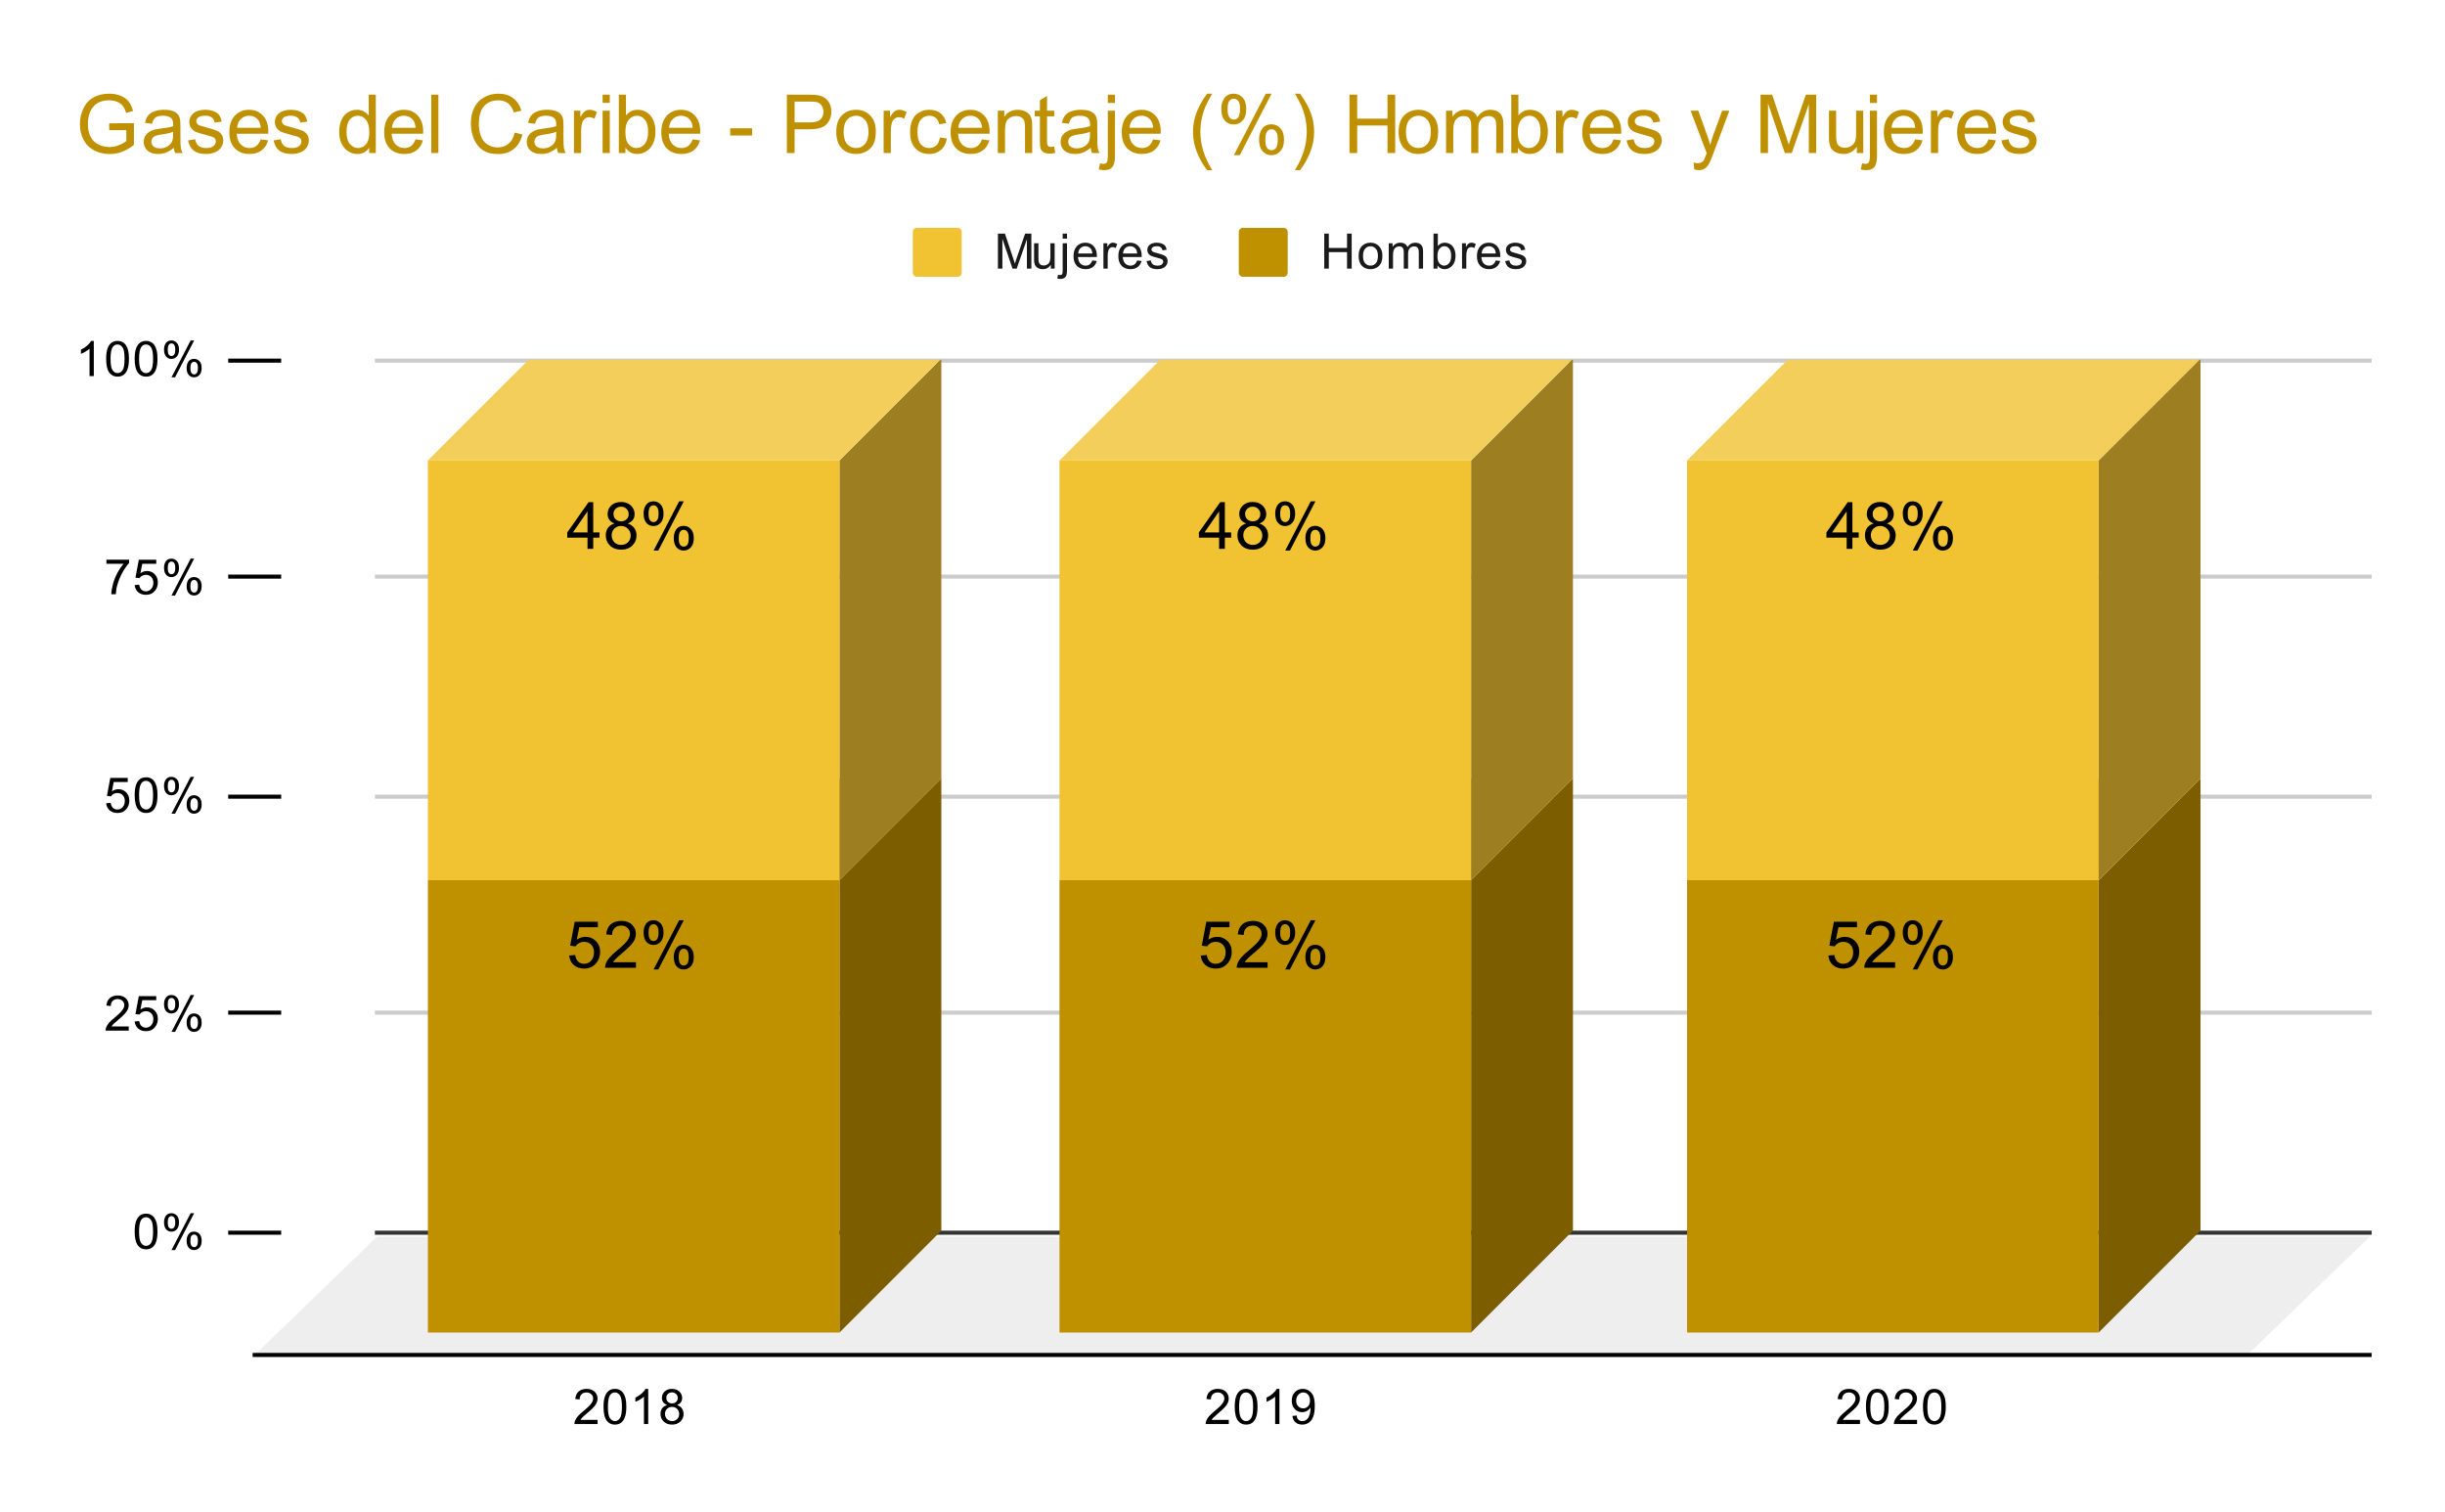
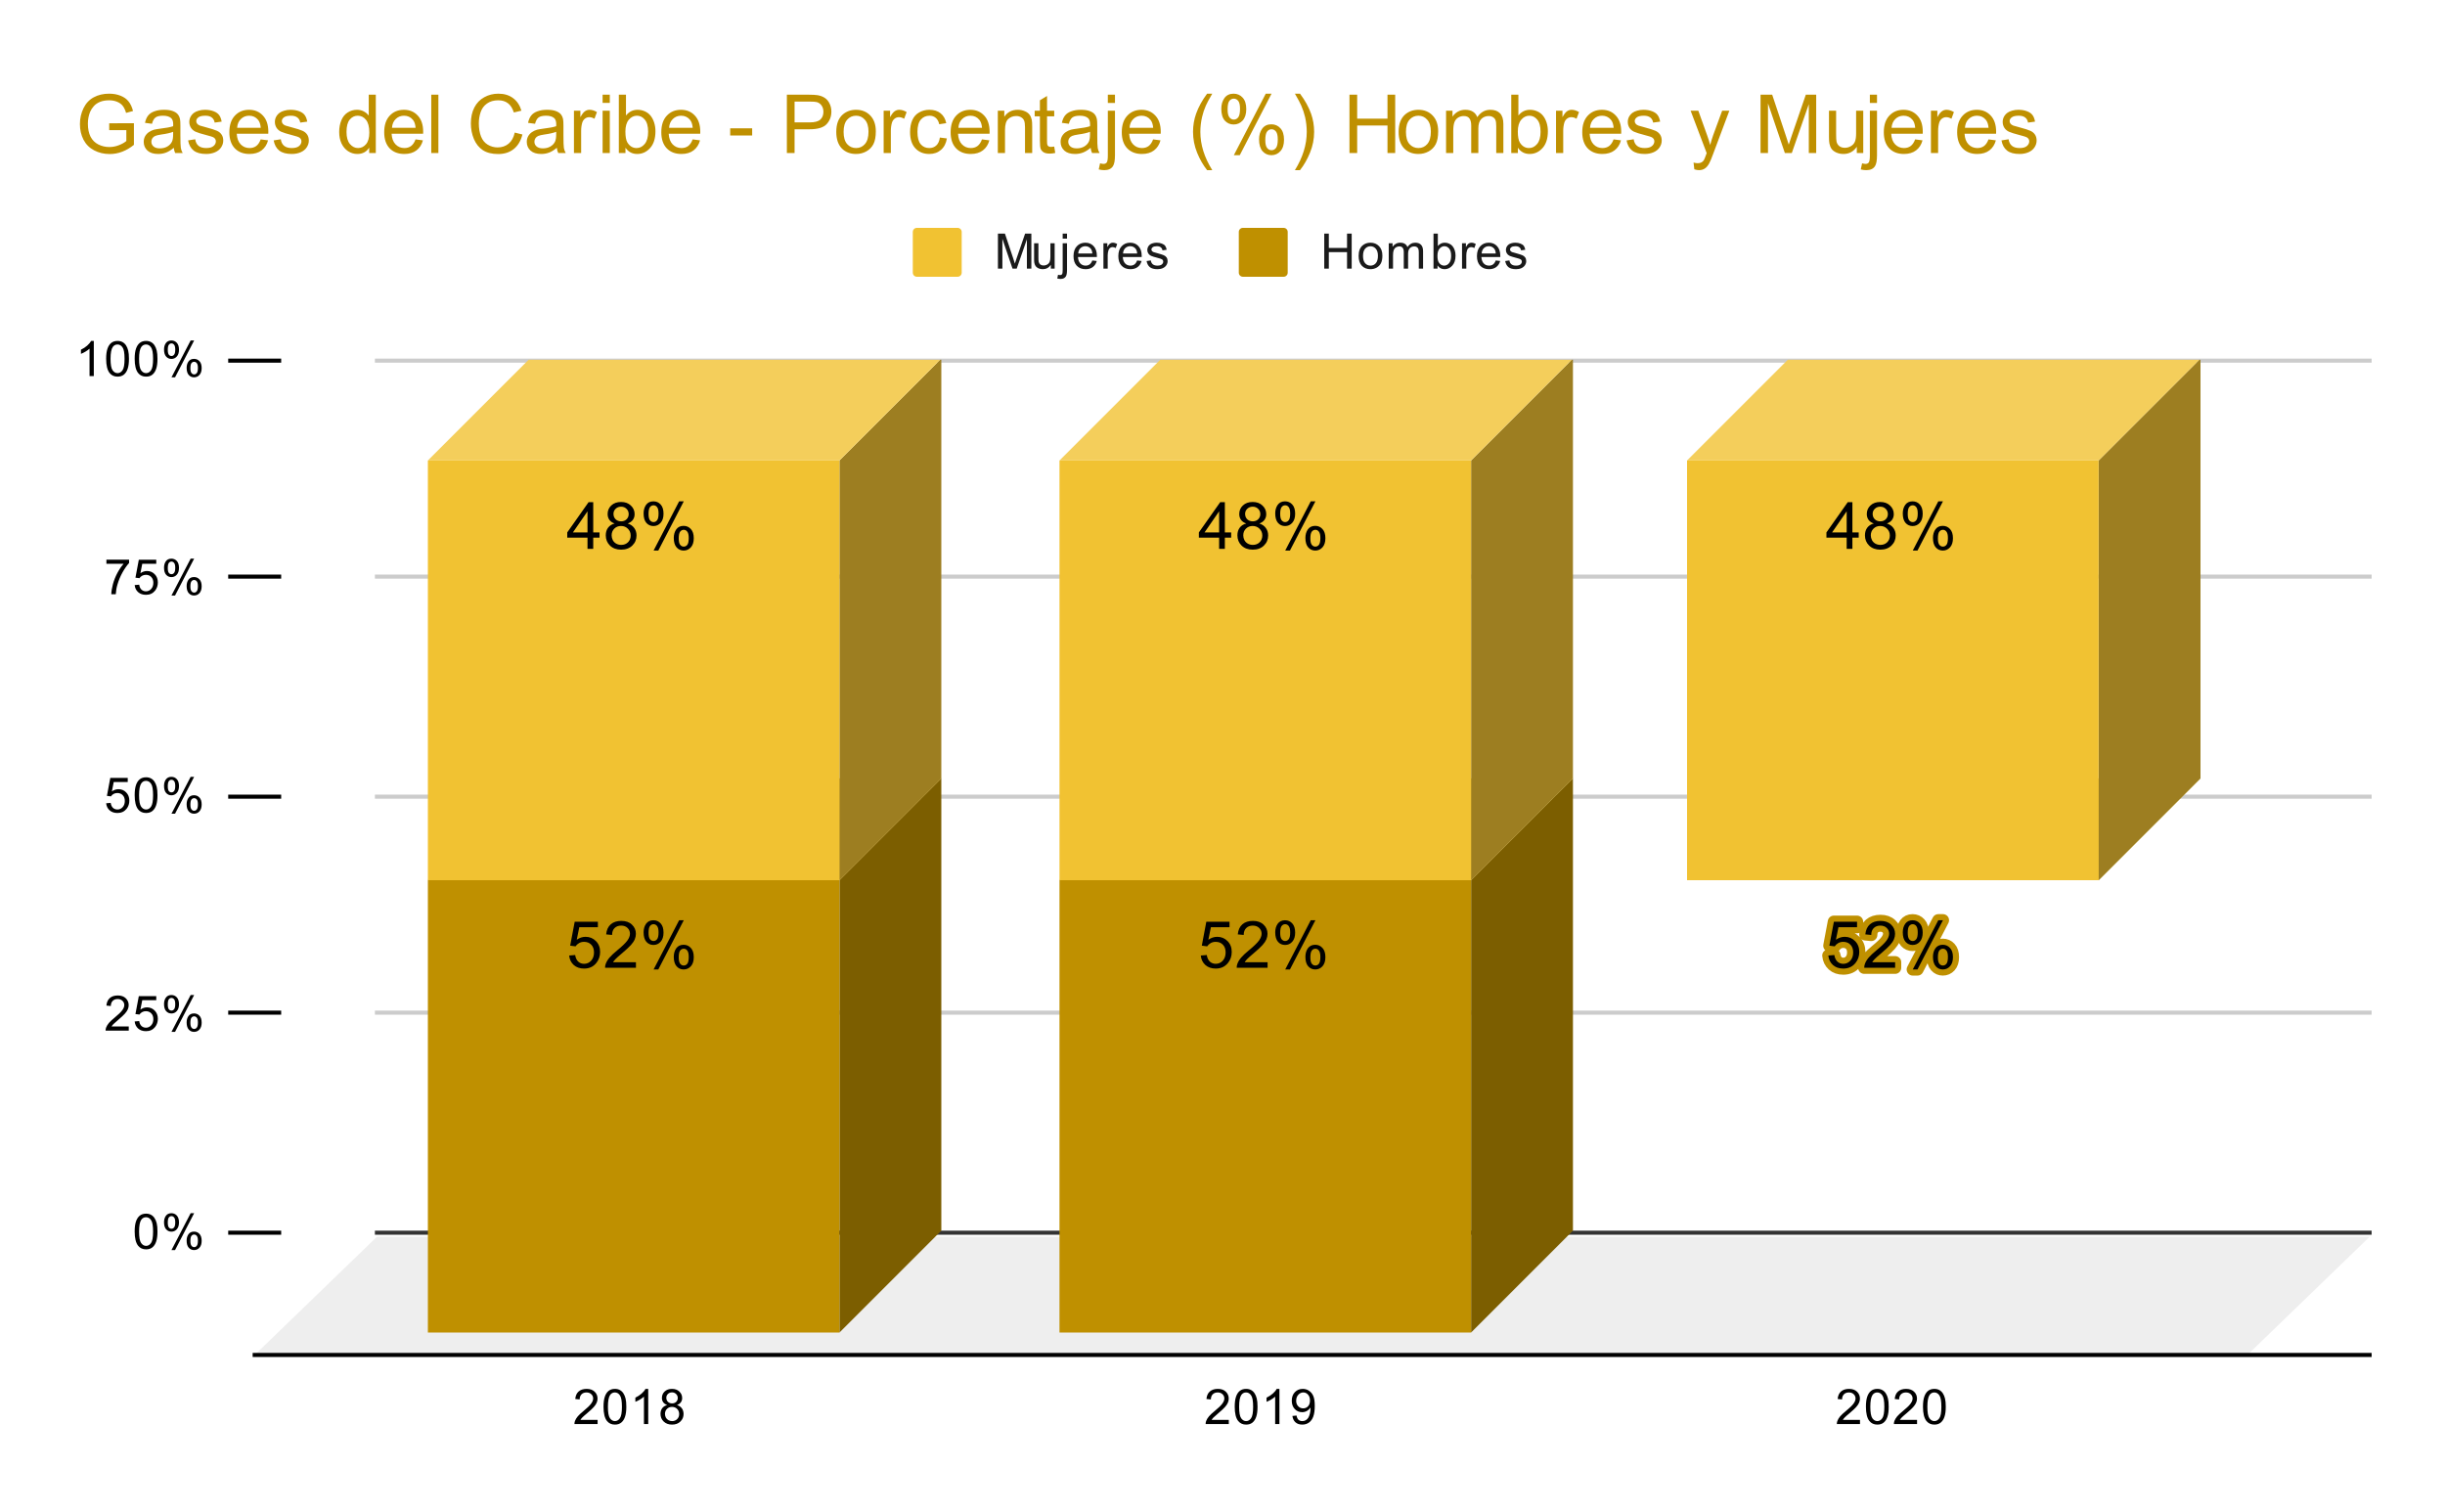
<svg xmlns="http://www.w3.org/2000/svg" version="1.1" viewBox="0.0 0.0 600.0 371.0" fill="none" stroke="none" stroke-linecap="square" stroke-miterlimit="10" width="600" height="371">
  <path fill="#ffffff" d="M0 0L600.0 0L600.0 371.0L0 371.0L0 0Z" fill-rule="nonzero" />
  <path stroke="#333333" stroke-width="1.0" stroke-linecap="butt" d="M92.5 302.5L581.5 302.5" fill-rule="nonzero" />
  <path fill="#eeeeee" d="M62.5 332.5L92.5 303.5L581.5 303.5L551.5 332.5Z" fill-rule="nonzero" />
  <path stroke="#cccccc" stroke-width="1.0" stroke-linecap="butt" d="M92.5 248.5L581.5 248.5" fill-rule="nonzero" />
  <path stroke="#cccccc" stroke-width="1.0" stroke-linecap="butt" d="M92.5 195.5L581.5 195.5" fill-rule="nonzero" />
  <path stroke="#cccccc" stroke-width="1.0" stroke-linecap="butt" d="M92.5 141.5L581.5 141.5" fill-rule="nonzero" />
  <path stroke="#cccccc" stroke-width="1.0" stroke-linecap="butt" d="M92.5 88.5L581.5 88.5" fill-rule="nonzero" />
  <path stroke="#000000" stroke-width="1.0" stroke-linecap="butt" stroke-opacity="0.0" d="M92.5 284.5L581.5 284.5" fill-rule="nonzero" />
  <path stroke="#000000" stroke-width="1.0" stroke-linecap="butt" stroke-opacity="0.0" d="M92.5 266.5L581.5 266.5" fill-rule="nonzero" />
  <path stroke="#000000" stroke-width="1.0" stroke-linecap="butt" stroke-opacity="0.0" d="M92.5 231.5L581.5 231.5" fill-rule="nonzero" />
  <path stroke="#000000" stroke-width="1.0" stroke-linecap="butt" stroke-opacity="0.0" d="M92.5 213.5L581.5 213.5" fill-rule="nonzero" />
  <path stroke="#000000" stroke-width="1.0" stroke-linecap="butt" stroke-opacity="0.0" d="M92.5 177.5L581.5 177.5" fill-rule="nonzero" />
  <path stroke="#000000" stroke-width="1.0" stroke-linecap="butt" stroke-opacity="0.0" d="M92.5 159.5L581.5 159.5" fill-rule="nonzero" />
  <path stroke="#000000" stroke-width="1.0" stroke-linecap="butt" stroke-opacity="0.0" d="M92.5 123.5L581.5 123.5" fill-rule="nonzero" />
  <path stroke="#000000" stroke-width="1.0" stroke-linecap="butt" stroke-opacity="0.0" d="M92.5 106.5L581.5 106.5" fill-rule="nonzero" />
  <path stroke="#000000" stroke-width="1.0" stroke-linecap="butt" d="M581.5 332.5L62.5 332.5" fill-rule="nonzero" />
  <clipPath id="id_0">
    <path d="M62.55 88.283L581.45 88.283L581.45 332.45L62.55 332.45L62.55 88.283Z" clip-rule="nonzero" />
  </clipPath>
-   <path fill="#7c5e00" clip-path="url(#id_0)" d="M540.0 191.0L540.0 302.0L515.0 327.0L515.0 216.0Z" fill-rule="nonzero" />
  <path fill="#cca633" clip-path="url(#id_0)" d="M515.0 216.0L414.0 216.0L439.0 191.0L540.0 191.0Z" fill-rule="nonzero" />
  <path stroke="#000000" stroke-width="2.0" stroke-linecap="butt" stroke-opacity="0.0" clip-path="url(#id_0)" d="M515.0 327.0L414.0 327.0L414.0 216.0L515.0 216.0Z" fill-rule="nonzero" />
-   <path fill="#bf9000" clip-path="url(#id_0)" d="M515.0 327.0L414.0 327.0L414.0 216.0L515.0 216.0Z" fill-rule="nonzero" />
  <path fill="#7c5e00" clip-path="url(#id_0)" d="M386.0 191.0L386.0 302.0L361.0 327.0L361.0 216.0Z" fill-rule="nonzero" />
  <path fill="#cca633" clip-path="url(#id_0)" d="M361.0 216.0L260.0 216.0L285.0 191.0L386.0 191.0Z" fill-rule="nonzero" />
  <path stroke="#000000" stroke-width="2.0" stroke-linecap="butt" stroke-opacity="0.0" clip-path="url(#id_0)" d="M361.0 327.0L260.0 327.0L260.0 216.0L361.0 216.0Z" fill-rule="nonzero" />
  <path fill="#bf9000" clip-path="url(#id_0)" d="M361.0 327.0L260.0 327.0L260.0 216.0L361.0 216.0Z" fill-rule="nonzero" />
  <path fill="#7c5e00" clip-path="url(#id_0)" d="M231.0 191.0L231.0 302.0L206.0 327.0L206.0 216.0Z" fill-rule="nonzero" />
  <path fill="#cca633" clip-path="url(#id_0)" d="M206.0 216.0L105.0 216.0L130.0 191.0L231.0 191.0Z" fill-rule="nonzero" />
  <path stroke="#000000" stroke-width="2.0" stroke-linecap="butt" stroke-opacity="0.0" clip-path="url(#id_0)" d="M206.0 327.0L105.0 327.0L105.0 216.0L206.0 216.0Z" fill-rule="nonzero" />
  <path fill="#bf9000" clip-path="url(#id_0)" d="M206.0 327.0L105.0 327.0L105.0 216.0L206.0 216.0Z" fill-rule="nonzero" />
  <path fill="#9d7e21" clip-path="url(#id_0)" d="M540.0 88.0L540.0 191.0L515.0 216.0L515.0 113.0Z" fill-rule="nonzero" />
  <path fill="#f4ce5b" clip-path="url(#id_0)" d="M515.0 113.0L414.0 113.0L439.0 88.0L540.0 88.0Z" fill-rule="nonzero" />
  <path stroke="#000000" stroke-width="2.0" stroke-linecap="butt" stroke-opacity="0.0" clip-path="url(#id_0)" d="M515.0 216.0L414.0 216.0L414.0 113.0L515.0 113.0Z" fill-rule="nonzero" />
  <path fill="#f1c232" clip-path="url(#id_0)" d="M515.0 216.0L414.0 216.0L414.0 113.0L515.0 113.0Z" fill-rule="nonzero" />
  <path fill="#9d7e21" clip-path="url(#id_0)" d="M386.0 88.0L386.0 191.0L361.0 216.0L361.0 113.0Z" fill-rule="nonzero" />
  <path fill="#f4ce5b" clip-path="url(#id_0)" d="M361.0 113.0L260.0 113.0L285.0 88.0L386.0 88.0Z" fill-rule="nonzero" />
  <path stroke="#000000" stroke-width="2.0" stroke-linecap="butt" stroke-opacity="0.0" clip-path="url(#id_0)" d="M361.0 216.0L260.0 216.0L260.0 113.0L361.0 113.0Z" fill-rule="nonzero" />
  <path fill="#f1c232" clip-path="url(#id_0)" d="M361.0 216.0L260.0 216.0L260.0 113.0L361.0 113.0Z" fill-rule="nonzero" />
  <path fill="#9d7e21" clip-path="url(#id_0)" d="M231.0 88.0L231.0 191.0L206.0 216.0L206.0 113.0Z" fill-rule="nonzero" />
  <path fill="#f4ce5b" clip-path="url(#id_0)" d="M206.0 113.0L105.0 113.0L130.0 88.0L231.0 88.0Z" fill-rule="nonzero" />
  <path stroke="#000000" stroke-width="2.0" stroke-linecap="butt" stroke-opacity="0.0" clip-path="url(#id_0)" d="M206.0 216.0L105.0 216.0L105.0 113.0L206.0 113.0Z" fill-rule="nonzero" />
  <path fill="#f1c232" clip-path="url(#id_0)" d="M206.0 216.0L105.0 216.0L105.0 113.0L206.0 113.0Z" fill-rule="nonzero" />
  <path stroke="#000000" stroke-width="1.0" stroke-linecap="butt" d="M56.5 302.5L68.5 302.5" fill-rule="nonzero" />
  <path stroke="#000000" stroke-width="1.0" stroke-linecap="butt" d="M56.5 248.5L68.5 248.5" fill-rule="nonzero" />
  <path stroke="#000000" stroke-width="1.0" stroke-linecap="butt" d="M56.5 195.5L68.5 195.5" fill-rule="nonzero" />
  <path stroke="#000000" stroke-width="1.0" stroke-linecap="butt" d="M56.5 141.5L68.5 141.5" fill-rule="nonzero" />
  <path stroke="#000000" stroke-width="1.0" stroke-linecap="butt" d="M56.5 88.5L68.5 88.5" fill-rule="nonzero" />
  <path stroke="#bf9000" stroke-width="3.0" stroke-linejoin="round" stroke-linecap="round" d="M448.672 234.483L450.141 234.358Q450.312 235.436 450.906 235.983Q451.5 236.515 452.344 236.515Q453.359 236.515 454.062 235.749Q454.766 234.983 454.766 233.718Q454.766 232.515 454.094 231.827Q453.422 231.124 452.328 231.124Q451.641 231.124 451.094 231.436Q450.547 231.749 450.234 232.233L448.922 232.061L450.031 226.186L455.719 226.186L455.719 227.53L451.156 227.53L450.531 230.608Q451.562 229.89 452.703 229.89Q454.203 229.89 455.234 230.936Q456.266 231.968 456.266 233.593Q456.266 235.155 455.359 236.28Q454.25 237.686 452.344 237.686Q450.781 237.686 449.797 236.811Q448.812 235.921 448.672 234.483ZM465.062 236.124L465.062 237.483L457.484 237.483Q457.469 236.968 457.656 236.499Q457.938 235.733 458.578 234.983Q459.219 234.233 460.422 233.249Q462.281 231.718 462.938 230.827Q463.594 229.921 463.594 229.124Q463.594 228.296 463.0 227.718Q462.406 227.14 461.438 227.14Q460.422 227.14 459.812 227.749Q459.203 228.358 459.203 229.436L457.75 229.296Q457.906 227.671 458.875 226.827Q459.844 225.983 461.469 225.983Q463.125 225.983 464.078 226.905Q465.047 227.811 465.047 229.155Q465.047 229.843 464.766 230.515Q464.484 231.171 463.828 231.905Q463.172 232.64 461.656 233.921Q460.391 234.983 460.031 235.374Q459.672 235.749 459.438 236.124L465.062 236.124ZM466.938 228.78Q466.938 227.546 467.547 226.686Q468.172 225.827 469.344 225.827Q470.422 225.827 471.125 226.608Q471.828 227.374 471.828 228.858Q471.828 230.311 471.109 231.108Q470.406 231.89 469.359 231.89Q468.312 231.89 467.625 231.124Q466.938 230.343 466.938 228.78ZM469.375 226.796Q468.859 226.796 468.5 227.249Q468.156 227.702 468.156 228.921Q468.156 230.015 468.5 230.468Q468.859 230.921 469.375 230.921Q469.906 230.921 470.25 230.468Q470.609 230.015 470.609 228.811Q470.609 227.702 470.25 227.249Q469.906 226.796 469.375 226.796ZM469.391 237.905L475.656 225.827L476.797 225.827L470.547 237.905L469.391 237.905ZM474.344 234.796Q474.344 233.561 474.953 232.702Q475.578 231.843 476.75 231.843Q477.828 231.843 478.531 232.624Q479.25 233.39 479.25 234.874Q479.25 236.327 478.531 237.124Q477.812 237.905 476.766 237.905Q475.719 237.905 475.031 237.124Q474.344 236.343 474.344 234.796ZM476.797 232.811Q476.266 232.811 475.906 233.265Q475.562 233.718 475.562 234.936Q475.562 236.03 475.906 236.483Q476.266 236.936 476.781 236.936Q477.328 236.936 477.672 236.483Q478.016 236.03 478.016 234.827Q478.016 233.718 477.656 233.265Q477.312 232.811 476.797 232.811Z" fill-rule="nonzero" />
  <path fill="#000000" d="M448.672 234.483L450.141 234.358Q450.312 235.436 450.906 235.983Q451.5 236.515 452.344 236.515Q453.359 236.515 454.062 235.749Q454.766 234.983 454.766 233.718Q454.766 232.515 454.094 231.827Q453.422 231.124 452.328 231.124Q451.641 231.124 451.094 231.436Q450.547 231.749 450.234 232.233L448.922 232.061L450.031 226.186L455.719 226.186L455.719 227.53L451.156 227.53L450.531 230.608Q451.562 229.89 452.703 229.89Q454.203 229.89 455.234 230.936Q456.266 231.968 456.266 233.593Q456.266 235.155 455.359 236.28Q454.25 237.686 452.344 237.686Q450.781 237.686 449.797 236.811Q448.812 235.921 448.672 234.483ZM465.062 236.124L465.062 237.483L457.484 237.483Q457.469 236.968 457.656 236.499Q457.938 235.733 458.578 234.983Q459.219 234.233 460.422 233.249Q462.281 231.718 462.938 230.827Q463.594 229.921 463.594 229.124Q463.594 228.296 463.0 227.718Q462.406 227.14 461.438 227.14Q460.422 227.14 459.812 227.749Q459.203 228.358 459.203 229.436L457.75 229.296Q457.906 227.671 458.875 226.827Q459.844 225.983 461.469 225.983Q463.125 225.983 464.078 226.905Q465.047 227.811 465.047 229.155Q465.047 229.843 464.766 230.515Q464.484 231.171 463.828 231.905Q463.172 232.64 461.656 233.921Q460.391 234.983 460.031 235.374Q459.672 235.749 459.438 236.124L465.062 236.124ZM466.938 228.78Q466.938 227.546 467.547 226.686Q468.172 225.827 469.344 225.827Q470.422 225.827 471.125 226.608Q471.828 227.374 471.828 228.858Q471.828 230.311 471.109 231.108Q470.406 231.89 469.359 231.89Q468.312 231.89 467.625 231.124Q466.938 230.343 466.938 228.78ZM469.375 226.796Q468.859 226.796 468.5 227.249Q468.156 227.702 468.156 228.921Q468.156 230.015 468.5 230.468Q468.859 230.921 469.375 230.921Q469.906 230.921 470.25 230.468Q470.609 230.015 470.609 228.811Q470.609 227.702 470.25 227.249Q469.906 226.796 469.375 226.796ZM469.391 237.905L475.656 225.827L476.797 225.827L470.547 237.905L469.391 237.905ZM474.344 234.796Q474.344 233.561 474.953 232.702Q475.578 231.843 476.75 231.843Q477.828 231.843 478.531 232.624Q479.25 233.39 479.25 234.874Q479.25 236.327 478.531 237.124Q477.812 237.905 476.766 237.905Q475.719 237.905 475.031 237.124Q474.344 236.343 474.344 234.796ZM476.797 232.811Q476.266 232.811 475.906 233.265Q475.562 233.718 475.562 234.936Q475.562 236.03 475.906 236.483Q476.266 236.936 476.781 236.936Q477.328 236.936 477.672 236.483Q478.016 236.03 478.016 234.827Q478.016 233.718 477.656 233.265Q477.312 232.811 476.797 232.811Z" fill-rule="nonzero" />
  <path stroke="#bf9000" stroke-width="3.0" stroke-linejoin="round" stroke-linecap="round" d="M294.672 234.483L296.141 234.358Q296.312 235.436 296.906 235.983Q297.5 236.515 298.344 236.515Q299.359 236.515 300.062 235.749Q300.766 234.983 300.766 233.718Q300.766 232.515 300.094 231.827Q299.422 231.124 298.328 231.124Q297.641 231.124 297.094 231.436Q296.547 231.749 296.234 232.233L294.922 232.061L296.031 226.186L301.719 226.186L301.719 227.53L297.156 227.53L296.531 230.608Q297.562 229.89 298.703 229.89Q300.203 229.89 301.234 230.936Q302.266 231.968 302.266 233.593Q302.266 235.155 301.359 236.28Q300.25 237.686 298.344 237.686Q296.781 237.686 295.797 236.811Q294.812 235.921 294.672 234.483ZM311.062 236.124L311.062 237.483L303.484 237.483Q303.469 236.968 303.656 236.499Q303.938 235.733 304.578 234.983Q305.219 234.233 306.422 233.249Q308.281 231.718 308.938 230.827Q309.594 229.921 309.594 229.124Q309.594 228.296 309.0 227.718Q308.406 227.14 307.438 227.14Q306.422 227.14 305.812 227.749Q305.203 228.358 305.203 229.436L303.75 229.296Q303.906 227.671 304.875 226.827Q305.844 225.983 307.469 225.983Q309.125 225.983 310.078 226.905Q311.047 227.811 311.047 229.155Q311.047 229.843 310.766 230.515Q310.484 231.171 309.828 231.905Q309.172 232.64 307.656 233.921Q306.391 234.983 306.031 235.374Q305.672 235.749 305.438 236.124L311.062 236.124ZM312.938 228.78Q312.938 227.546 313.547 226.686Q314.172 225.827 315.344 225.827Q316.422 225.827 317.125 226.608Q317.828 227.374 317.828 228.858Q317.828 230.311 317.109 231.108Q316.406 231.89 315.359 231.89Q314.312 231.89 313.625 231.124Q312.938 230.343 312.938 228.78ZM315.375 226.796Q314.859 226.796 314.5 227.249Q314.156 227.702 314.156 228.921Q314.156 230.015 314.5 230.468Q314.859 230.921 315.375 230.921Q315.906 230.921 316.25 230.468Q316.609 230.015 316.609 228.811Q316.609 227.702 316.25 227.249Q315.906 226.796 315.375 226.796ZM315.391 237.905L321.656 225.827L322.797 225.827L316.547 237.905L315.391 237.905ZM320.344 234.796Q320.344 233.561 320.953 232.702Q321.578 231.843 322.75 231.843Q323.828 231.843 324.531 232.624Q325.25 233.39 325.25 234.874Q325.25 236.327 324.531 237.124Q323.812 237.905 322.766 237.905Q321.719 237.905 321.031 237.124Q320.344 236.343 320.344 234.796ZM322.797 232.811Q322.266 232.811 321.906 233.265Q321.562 233.718 321.562 234.936Q321.562 236.03 321.906 236.483Q322.266 236.936 322.781 236.936Q323.328 236.936 323.672 236.483Q324.016 236.03 324.016 234.827Q324.016 233.718 323.656 233.265Q323.312 232.811 322.797 232.811Z" fill-rule="nonzero" />
  <path fill="#000000" d="M294.672 234.483L296.141 234.358Q296.312 235.436 296.906 235.983Q297.5 236.515 298.344 236.515Q299.359 236.515 300.062 235.749Q300.766 234.983 300.766 233.718Q300.766 232.515 300.094 231.827Q299.422 231.124 298.328 231.124Q297.641 231.124 297.094 231.436Q296.547 231.749 296.234 232.233L294.922 232.061L296.031 226.186L301.719 226.186L301.719 227.53L297.156 227.53L296.531 230.608Q297.562 229.89 298.703 229.89Q300.203 229.89 301.234 230.936Q302.266 231.968 302.266 233.593Q302.266 235.155 301.359 236.28Q300.25 237.686 298.344 237.686Q296.781 237.686 295.797 236.811Q294.812 235.921 294.672 234.483ZM311.062 236.124L311.062 237.483L303.484 237.483Q303.469 236.968 303.656 236.499Q303.938 235.733 304.578 234.983Q305.219 234.233 306.422 233.249Q308.281 231.718 308.938 230.827Q309.594 229.921 309.594 229.124Q309.594 228.296 309.0 227.718Q308.406 227.14 307.438 227.14Q306.422 227.14 305.812 227.749Q305.203 228.358 305.203 229.436L303.75 229.296Q303.906 227.671 304.875 226.827Q305.844 225.983 307.469 225.983Q309.125 225.983 310.078 226.905Q311.047 227.811 311.047 229.155Q311.047 229.843 310.766 230.515Q310.484 231.171 309.828 231.905Q309.172 232.64 307.656 233.921Q306.391 234.983 306.031 235.374Q305.672 235.749 305.438 236.124L311.062 236.124ZM312.938 228.78Q312.938 227.546 313.547 226.686Q314.172 225.827 315.344 225.827Q316.422 225.827 317.125 226.608Q317.828 227.374 317.828 228.858Q317.828 230.311 317.109 231.108Q316.406 231.89 315.359 231.89Q314.312 231.89 313.625 231.124Q312.938 230.343 312.938 228.78ZM315.375 226.796Q314.859 226.796 314.5 227.249Q314.156 227.702 314.156 228.921Q314.156 230.015 314.5 230.468Q314.859 230.921 315.375 230.921Q315.906 230.921 316.25 230.468Q316.609 230.015 316.609 228.811Q316.609 227.702 316.25 227.249Q315.906 226.796 315.375 226.796ZM315.391 237.905L321.656 225.827L322.797 225.827L316.547 237.905L315.391 237.905ZM320.344 234.796Q320.344 233.561 320.953 232.702Q321.578 231.843 322.75 231.843Q323.828 231.843 324.531 232.624Q325.25 233.39 325.25 234.874Q325.25 236.327 324.531 237.124Q323.812 237.905 322.766 237.905Q321.719 237.905 321.031 237.124Q320.344 236.343 320.344 234.796ZM322.797 232.811Q322.266 232.811 321.906 233.265Q321.562 233.718 321.562 234.936Q321.562 236.03 321.906 236.483Q322.266 236.936 322.781 236.936Q323.328 236.936 323.672 236.483Q324.016 236.03 324.016 234.827Q324.016 233.718 323.656 233.265Q323.312 232.811 322.797 232.811Z" fill-rule="nonzero" />
  <path stroke="#bf9000" stroke-width="3.0" stroke-linejoin="round" stroke-linecap="round" d="M139.672 234.483L141.141 234.358Q141.312 235.436 141.906 235.983Q142.5 236.515 143.344 236.515Q144.359 236.515 145.062 235.749Q145.766 234.983 145.766 233.718Q145.766 232.515 145.094 231.827Q144.422 231.124 143.328 231.124Q142.641 231.124 142.094 231.436Q141.547 231.749 141.234 232.233L139.922 232.061L141.031 226.186L146.719 226.186L146.719 227.53L142.156 227.53L141.531 230.608Q142.562 229.89 143.703 229.89Q145.203 229.89 146.234 230.936Q147.266 231.968 147.266 233.593Q147.266 235.155 146.359 236.28Q145.25 237.686 143.344 237.686Q141.781 237.686 140.797 236.811Q139.812 235.921 139.672 234.483ZM156.062 236.124L156.062 237.483L148.484 237.483Q148.469 236.968 148.656 236.499Q148.938 235.733 149.578 234.983Q150.219 234.233 151.422 233.249Q153.281 231.718 153.938 230.827Q154.594 229.921 154.594 229.124Q154.594 228.296 154.0 227.718Q153.406 227.14 152.438 227.14Q151.422 227.14 150.812 227.749Q150.203 228.358 150.203 229.436L148.75 229.296Q148.906 227.671 149.875 226.827Q150.844 225.983 152.469 225.983Q154.125 225.983 155.078 226.905Q156.047 227.811 156.047 229.155Q156.047 229.843 155.766 230.515Q155.484 231.171 154.828 231.905Q154.172 232.64 152.656 233.921Q151.391 234.983 151.031 235.374Q150.672 235.749 150.438 236.124L156.062 236.124ZM157.938 228.78Q157.938 227.546 158.547 226.686Q159.172 225.827 160.344 225.827Q161.422 225.827 162.125 226.608Q162.828 227.374 162.828 228.858Q162.828 230.311 162.109 231.108Q161.406 231.89 160.359 231.89Q159.312 231.89 158.625 231.124Q157.938 230.343 157.938 228.78ZM160.375 226.796Q159.859 226.796 159.5 227.249Q159.156 227.702 159.156 228.921Q159.156 230.015 159.5 230.468Q159.859 230.921 160.375 230.921Q160.906 230.921 161.25 230.468Q161.609 230.015 161.609 228.811Q161.609 227.702 161.25 227.249Q160.906 226.796 160.375 226.796ZM160.391 237.905L166.656 225.827L167.797 225.827L161.547 237.905L160.391 237.905ZM165.344 234.796Q165.344 233.561 165.953 232.702Q166.578 231.843 167.75 231.843Q168.828 231.843 169.531 232.624Q170.25 233.39 170.25 234.874Q170.25 236.327 169.531 237.124Q168.812 237.905 167.766 237.905Q166.719 237.905 166.031 237.124Q165.344 236.343 165.344 234.796ZM167.797 232.811Q167.266 232.811 166.906 233.265Q166.562 233.718 166.562 234.936Q166.562 236.03 166.906 236.483Q167.266 236.936 167.781 236.936Q168.328 236.936 168.672 236.483Q169.016 236.03 169.016 234.827Q169.016 233.718 168.656 233.265Q168.312 232.811 167.797 232.811Z" fill-rule="nonzero" />
  <path fill="#000000" d="M139.672 234.483L141.141 234.358Q141.312 235.436 141.906 235.983Q142.5 236.515 143.344 236.515Q144.359 236.515 145.062 235.749Q145.766 234.983 145.766 233.718Q145.766 232.515 145.094 231.827Q144.422 231.124 143.328 231.124Q142.641 231.124 142.094 231.436Q141.547 231.749 141.234 232.233L139.922 232.061L141.031 226.186L146.719 226.186L146.719 227.53L142.156 227.53L141.531 230.608Q142.562 229.89 143.703 229.89Q145.203 229.89 146.234 230.936Q147.266 231.968 147.266 233.593Q147.266 235.155 146.359 236.28Q145.25 237.686 143.344 237.686Q141.781 237.686 140.797 236.811Q139.812 235.921 139.672 234.483ZM156.062 236.124L156.062 237.483L148.484 237.483Q148.469 236.968 148.656 236.499Q148.938 235.733 149.578 234.983Q150.219 234.233 151.422 233.249Q153.281 231.718 153.938 230.827Q154.594 229.921 154.594 229.124Q154.594 228.296 154.0 227.718Q153.406 227.14 152.438 227.14Q151.422 227.14 150.812 227.749Q150.203 228.358 150.203 229.436L148.75 229.296Q148.906 227.671 149.875 226.827Q150.844 225.983 152.469 225.983Q154.125 225.983 155.078 226.905Q156.047 227.811 156.047 229.155Q156.047 229.843 155.766 230.515Q155.484 231.171 154.828 231.905Q154.172 232.64 152.656 233.921Q151.391 234.983 151.031 235.374Q150.672 235.749 150.438 236.124L156.062 236.124ZM157.938 228.78Q157.938 227.546 158.547 226.686Q159.172 225.827 160.344 225.827Q161.422 225.827 162.125 226.608Q162.828 227.374 162.828 228.858Q162.828 230.311 162.109 231.108Q161.406 231.89 160.359 231.89Q159.312 231.89 158.625 231.124Q157.938 230.343 157.938 228.78ZM160.375 226.796Q159.859 226.796 159.5 227.249Q159.156 227.702 159.156 228.921Q159.156 230.015 159.5 230.468Q159.859 230.921 160.375 230.921Q160.906 230.921 161.25 230.468Q161.609 230.015 161.609 228.811Q161.609 227.702 161.25 227.249Q160.906 226.796 160.375 226.796ZM160.391 237.905L166.656 225.827L167.797 225.827L161.547 237.905L160.391 237.905ZM165.344 234.796Q165.344 233.561 165.953 232.702Q166.578 231.843 167.75 231.843Q168.828 231.843 169.531 232.624Q170.25 233.39 170.25 234.874Q170.25 236.327 169.531 237.124Q168.812 237.905 167.766 237.905Q166.719 237.905 166.031 237.124Q165.344 236.343 165.344 234.796ZM167.797 232.811Q167.266 232.811 166.906 233.265Q166.562 233.718 166.562 234.936Q166.562 236.03 166.906 236.483Q167.266 236.936 167.781 236.936Q168.328 236.936 168.672 236.483Q169.016 236.03 169.016 234.827Q169.016 233.718 168.656 233.265Q168.312 232.811 167.797 232.811Z" fill-rule="nonzero" />
  <path stroke="#f1c232" stroke-width="3.0" stroke-linejoin="round" stroke-linecap="round" d="M453.172 134.683L453.172 131.933L448.203 131.933L448.203 130.652L453.438 123.23L454.578 123.23L454.578 130.652L456.125 130.652L456.125 131.933L454.578 131.933L454.578 134.683L453.172 134.683ZM453.172 130.652L453.172 125.48L449.594 130.652L453.172 130.652ZM459.828 128.465Q458.953 128.152 458.531 127.558Q458.109 126.965 458.109 126.136Q458.109 124.886 459.0 124.043Q459.906 123.183 461.406 123.183Q462.906 123.183 463.812 124.058Q464.734 124.918 464.734 126.168Q464.734 126.965 464.312 127.558Q463.891 128.152 463.047 128.465Q464.094 128.808 464.641 129.574Q465.203 130.34 465.203 131.402Q465.203 132.871 464.156 133.886Q463.125 134.886 461.422 134.886Q459.734 134.886 458.688 133.886Q457.656 132.871 457.656 131.371Q457.656 130.246 458.219 129.496Q458.781 128.746 459.828 128.465ZM459.547 126.09Q459.547 126.902 460.062 127.418Q460.594 127.933 461.438 127.933Q462.25 127.933 462.766 127.418Q463.281 126.902 463.281 126.168Q463.281 125.386 462.75 124.871Q462.219 124.34 461.422 124.34Q460.609 124.34 460.078 124.855Q459.547 125.371 459.547 126.09ZM459.094 131.371Q459.094 131.98 459.375 132.543Q459.672 133.105 460.234 133.418Q460.797 133.715 461.438 133.715Q462.453 133.715 463.109 133.074Q463.766 132.418 463.766 131.418Q463.766 130.402 463.078 129.746Q462.406 129.074 461.391 129.074Q460.406 129.074 459.75 129.73Q459.094 130.386 459.094 131.371ZM466.938 125.98Q466.938 124.746 467.547 123.886Q468.172 123.027 469.344 123.027Q470.422 123.027 471.125 123.808Q471.828 124.574 471.828 126.058Q471.828 127.511 471.109 128.308Q470.406 129.09 469.359 129.09Q468.312 129.09 467.625 128.324Q466.938 127.543 466.938 125.98ZM469.375 123.996Q468.859 123.996 468.5 124.449Q468.156 124.902 468.156 126.121Q468.156 127.215 468.5 127.668Q468.859 128.121 469.375 128.121Q469.906 128.121 470.25 127.668Q470.609 127.215 470.609 126.011Q470.609 124.902 470.25 124.449Q469.906 123.996 469.375 123.996ZM469.391 135.105L475.656 123.027L476.797 123.027L470.547 135.105L469.391 135.105ZM474.344 131.996Q474.344 130.761 474.953 129.902Q475.578 129.043 476.75 129.043Q477.828 129.043 478.531 129.824Q479.25 130.59 479.25 132.074Q479.25 133.527 478.531 134.324Q477.812 135.105 476.766 135.105Q475.719 135.105 475.031 134.324Q474.344 133.543 474.344 131.996ZM476.797 130.011Q476.266 130.011 475.906 130.465Q475.562 130.918 475.562 132.136Q475.562 133.23 475.906 133.683Q476.266 134.136 476.781 134.136Q477.328 134.136 477.672 133.683Q478.016 133.23 478.016 132.027Q478.016 130.918 477.656 130.465Q477.312 130.011 476.797 130.011Z" fill-rule="nonzero" />
  <path fill="#000000" d="M453.172 134.683L453.172 131.933L448.203 131.933L448.203 130.652L453.438 123.23L454.578 123.23L454.578 130.652L456.125 130.652L456.125 131.933L454.578 131.933L454.578 134.683L453.172 134.683ZM453.172 130.652L453.172 125.48L449.594 130.652L453.172 130.652ZM459.828 128.465Q458.953 128.152 458.531 127.558Q458.109 126.965 458.109 126.136Q458.109 124.886 459.0 124.043Q459.906 123.183 461.406 123.183Q462.906 123.183 463.812 124.058Q464.734 124.918 464.734 126.168Q464.734 126.965 464.312 127.558Q463.891 128.152 463.047 128.465Q464.094 128.808 464.641 129.574Q465.203 130.34 465.203 131.402Q465.203 132.871 464.156 133.886Q463.125 134.886 461.422 134.886Q459.734 134.886 458.688 133.886Q457.656 132.871 457.656 131.371Q457.656 130.246 458.219 129.496Q458.781 128.746 459.828 128.465ZM459.547 126.09Q459.547 126.902 460.062 127.418Q460.594 127.933 461.438 127.933Q462.25 127.933 462.766 127.418Q463.281 126.902 463.281 126.168Q463.281 125.386 462.75 124.871Q462.219 124.34 461.422 124.34Q460.609 124.34 460.078 124.855Q459.547 125.371 459.547 126.09ZM459.094 131.371Q459.094 131.98 459.375 132.543Q459.672 133.105 460.234 133.418Q460.797 133.715 461.438 133.715Q462.453 133.715 463.109 133.074Q463.766 132.418 463.766 131.418Q463.766 130.402 463.078 129.746Q462.406 129.074 461.391 129.074Q460.406 129.074 459.75 129.73Q459.094 130.386 459.094 131.371ZM466.938 125.98Q466.938 124.746 467.547 123.886Q468.172 123.027 469.344 123.027Q470.422 123.027 471.125 123.808Q471.828 124.574 471.828 126.058Q471.828 127.511 471.109 128.308Q470.406 129.09 469.359 129.09Q468.312 129.09 467.625 128.324Q466.938 127.543 466.938 125.98ZM469.375 123.996Q468.859 123.996 468.5 124.449Q468.156 124.902 468.156 126.121Q468.156 127.215 468.5 127.668Q468.859 128.121 469.375 128.121Q469.906 128.121 470.25 127.668Q470.609 127.215 470.609 126.011Q470.609 124.902 470.25 124.449Q469.906 123.996 469.375 123.996ZM469.391 135.105L475.656 123.027L476.797 123.027L470.547 135.105L469.391 135.105ZM474.344 131.996Q474.344 130.761 474.953 129.902Q475.578 129.043 476.75 129.043Q477.828 129.043 478.531 129.824Q479.25 130.59 479.25 132.074Q479.25 133.527 478.531 134.324Q477.812 135.105 476.766 135.105Q475.719 135.105 475.031 134.324Q474.344 133.543 474.344 131.996ZM476.797 130.011Q476.266 130.011 475.906 130.465Q475.562 130.918 475.562 132.136Q475.562 133.23 475.906 133.683Q476.266 134.136 476.781 134.136Q477.328 134.136 477.672 133.683Q478.016 133.23 478.016 132.027Q478.016 130.918 477.656 130.465Q477.312 130.011 476.797 130.011Z" fill-rule="nonzero" />
  <path stroke="#f1c232" stroke-width="3.0" stroke-linejoin="round" stroke-linecap="round" d="M299.172 134.683L299.172 131.933L294.203 131.933L294.203 130.652L299.438 123.23L300.578 123.23L300.578 130.652L302.125 130.652L302.125 131.933L300.578 131.933L300.578 134.683L299.172 134.683ZM299.172 130.652L299.172 125.48L295.594 130.652L299.172 130.652ZM305.828 128.465Q304.953 128.152 304.531 127.558Q304.109 126.965 304.109 126.136Q304.109 124.886 305.0 124.043Q305.906 123.183 307.406 123.183Q308.906 123.183 309.812 124.058Q310.734 124.918 310.734 126.168Q310.734 126.965 310.312 127.558Q309.891 128.152 309.047 128.465Q310.094 128.808 310.641 129.574Q311.203 130.34 311.203 131.402Q311.203 132.871 310.156 133.886Q309.125 134.886 307.422 134.886Q305.734 134.886 304.688 133.886Q303.656 132.871 303.656 131.371Q303.656 130.246 304.219 129.496Q304.781 128.746 305.828 128.465ZM305.547 126.09Q305.547 126.902 306.062 127.418Q306.594 127.933 307.438 127.933Q308.25 127.933 308.766 127.418Q309.281 126.902 309.281 126.168Q309.281 125.386 308.75 124.871Q308.219 124.34 307.422 124.34Q306.609 124.34 306.078 124.855Q305.547 125.371 305.547 126.09ZM305.094 131.371Q305.094 131.98 305.375 132.543Q305.672 133.105 306.234 133.418Q306.797 133.715 307.438 133.715Q308.453 133.715 309.109 133.074Q309.766 132.418 309.766 131.418Q309.766 130.402 309.078 129.746Q308.406 129.074 307.391 129.074Q306.406 129.074 305.75 129.73Q305.094 130.386 305.094 131.371ZM312.938 125.98Q312.938 124.746 313.547 123.886Q314.172 123.027 315.344 123.027Q316.422 123.027 317.125 123.808Q317.828 124.574 317.828 126.058Q317.828 127.511 317.109 128.308Q316.406 129.09 315.359 129.09Q314.312 129.09 313.625 128.324Q312.938 127.543 312.938 125.98ZM315.375 123.996Q314.859 123.996 314.5 124.449Q314.156 124.902 314.156 126.121Q314.156 127.215 314.5 127.668Q314.859 128.121 315.375 128.121Q315.906 128.121 316.25 127.668Q316.609 127.215 316.609 126.011Q316.609 124.902 316.25 124.449Q315.906 123.996 315.375 123.996ZM315.391 135.105L321.656 123.027L322.797 123.027L316.547 135.105L315.391 135.105ZM320.344 131.996Q320.344 130.761 320.953 129.902Q321.578 129.043 322.75 129.043Q323.828 129.043 324.531 129.824Q325.25 130.59 325.25 132.074Q325.25 133.527 324.531 134.324Q323.812 135.105 322.766 135.105Q321.719 135.105 321.031 134.324Q320.344 133.543 320.344 131.996ZM322.797 130.011Q322.266 130.011 321.906 130.465Q321.562 130.918 321.562 132.136Q321.562 133.23 321.906 133.683Q322.266 134.136 322.781 134.136Q323.328 134.136 323.672 133.683Q324.016 133.23 324.016 132.027Q324.016 130.918 323.656 130.465Q323.312 130.011 322.797 130.011Z" fill-rule="nonzero" />
  <path fill="#000000" d="M299.172 134.683L299.172 131.933L294.203 131.933L294.203 130.652L299.438 123.23L300.578 123.23L300.578 130.652L302.125 130.652L302.125 131.933L300.578 131.933L300.578 134.683L299.172 134.683ZM299.172 130.652L299.172 125.48L295.594 130.652L299.172 130.652ZM305.828 128.465Q304.953 128.152 304.531 127.558Q304.109 126.965 304.109 126.136Q304.109 124.886 305.0 124.043Q305.906 123.183 307.406 123.183Q308.906 123.183 309.812 124.058Q310.734 124.918 310.734 126.168Q310.734 126.965 310.312 127.558Q309.891 128.152 309.047 128.465Q310.094 128.808 310.641 129.574Q311.203 130.34 311.203 131.402Q311.203 132.871 310.156 133.886Q309.125 134.886 307.422 134.886Q305.734 134.886 304.688 133.886Q303.656 132.871 303.656 131.371Q303.656 130.246 304.219 129.496Q304.781 128.746 305.828 128.465ZM305.547 126.09Q305.547 126.902 306.062 127.418Q306.594 127.933 307.438 127.933Q308.25 127.933 308.766 127.418Q309.281 126.902 309.281 126.168Q309.281 125.386 308.75 124.871Q308.219 124.34 307.422 124.34Q306.609 124.34 306.078 124.855Q305.547 125.371 305.547 126.09ZM305.094 131.371Q305.094 131.98 305.375 132.543Q305.672 133.105 306.234 133.418Q306.797 133.715 307.438 133.715Q308.453 133.715 309.109 133.074Q309.766 132.418 309.766 131.418Q309.766 130.402 309.078 129.746Q308.406 129.074 307.391 129.074Q306.406 129.074 305.75 129.73Q305.094 130.386 305.094 131.371ZM312.938 125.98Q312.938 124.746 313.547 123.886Q314.172 123.027 315.344 123.027Q316.422 123.027 317.125 123.808Q317.828 124.574 317.828 126.058Q317.828 127.511 317.109 128.308Q316.406 129.09 315.359 129.09Q314.312 129.09 313.625 128.324Q312.938 127.543 312.938 125.98ZM315.375 123.996Q314.859 123.996 314.5 124.449Q314.156 124.902 314.156 126.121Q314.156 127.215 314.5 127.668Q314.859 128.121 315.375 128.121Q315.906 128.121 316.25 127.668Q316.609 127.215 316.609 126.011Q316.609 124.902 316.25 124.449Q315.906 123.996 315.375 123.996ZM315.391 135.105L321.656 123.027L322.797 123.027L316.547 135.105L315.391 135.105ZM320.344 131.996Q320.344 130.761 320.953 129.902Q321.578 129.043 322.75 129.043Q323.828 129.043 324.531 129.824Q325.25 130.59 325.25 132.074Q325.25 133.527 324.531 134.324Q323.812 135.105 322.766 135.105Q321.719 135.105 321.031 134.324Q320.344 133.543 320.344 131.996ZM322.797 130.011Q322.266 130.011 321.906 130.465Q321.562 130.918 321.562 132.136Q321.562 133.23 321.906 133.683Q322.266 134.136 322.781 134.136Q323.328 134.136 323.672 133.683Q324.016 133.23 324.016 132.027Q324.016 130.918 323.656 130.465Q323.312 130.011 322.797 130.011Z" fill-rule="nonzero" />
  <path stroke="#f1c232" stroke-width="3.0" stroke-linejoin="round" stroke-linecap="round" d="M144.172 134.683L144.172 131.933L139.203 131.933L139.203 130.652L144.438 123.23L145.578 123.23L145.578 130.652L147.125 130.652L147.125 131.933L145.578 131.933L145.578 134.683L144.172 134.683ZM144.172 130.652L144.172 125.48L140.594 130.652L144.172 130.652ZM150.828 128.465Q149.953 128.152 149.531 127.558Q149.109 126.965 149.109 126.136Q149.109 124.886 150.0 124.043Q150.906 123.183 152.406 123.183Q153.906 123.183 154.812 124.058Q155.734 124.918 155.734 126.168Q155.734 126.965 155.312 127.558Q154.891 128.152 154.047 128.465Q155.094 128.808 155.641 129.574Q156.203 130.34 156.203 131.402Q156.203 132.871 155.156 133.886Q154.125 134.886 152.422 134.886Q150.734 134.886 149.688 133.886Q148.656 132.871 148.656 131.371Q148.656 130.246 149.219 129.496Q149.781 128.746 150.828 128.465ZM150.547 126.09Q150.547 126.902 151.062 127.418Q151.594 127.933 152.438 127.933Q153.25 127.933 153.766 127.418Q154.281 126.902 154.281 126.168Q154.281 125.386 153.75 124.871Q153.219 124.34 152.422 124.34Q151.609 124.34 151.078 124.855Q150.547 125.371 150.547 126.09ZM150.094 131.371Q150.094 131.98 150.375 132.543Q150.672 133.105 151.234 133.418Q151.797 133.715 152.438 133.715Q153.453 133.715 154.109 133.074Q154.766 132.418 154.766 131.418Q154.766 130.402 154.078 129.746Q153.406 129.074 152.391 129.074Q151.406 129.074 150.75 129.73Q150.094 130.386 150.094 131.371ZM157.938 125.98Q157.938 124.746 158.547 123.886Q159.172 123.027 160.344 123.027Q161.422 123.027 162.125 123.808Q162.828 124.574 162.828 126.058Q162.828 127.511 162.109 128.308Q161.406 129.09 160.359 129.09Q159.312 129.09 158.625 128.324Q157.938 127.543 157.938 125.98ZM160.375 123.996Q159.859 123.996 159.5 124.449Q159.156 124.902 159.156 126.121Q159.156 127.215 159.5 127.668Q159.859 128.121 160.375 128.121Q160.906 128.121 161.25 127.668Q161.609 127.215 161.609 126.011Q161.609 124.902 161.25 124.449Q160.906 123.996 160.375 123.996ZM160.391 135.105L166.656 123.027L167.797 123.027L161.547 135.105L160.391 135.105ZM165.344 131.996Q165.344 130.761 165.953 129.902Q166.578 129.043 167.75 129.043Q168.828 129.043 169.531 129.824Q170.25 130.59 170.25 132.074Q170.25 133.527 169.531 134.324Q168.812 135.105 167.766 135.105Q166.719 135.105 166.031 134.324Q165.344 133.543 165.344 131.996ZM167.797 130.011Q167.266 130.011 166.906 130.465Q166.562 130.918 166.562 132.136Q166.562 133.23 166.906 133.683Q167.266 134.136 167.781 134.136Q168.328 134.136 168.672 133.683Q169.016 133.23 169.016 132.027Q169.016 130.918 168.656 130.465Q168.312 130.011 167.797 130.011Z" fill-rule="nonzero" />
  <path fill="#000000" d="M144.172 134.683L144.172 131.933L139.203 131.933L139.203 130.652L144.438 123.23L145.578 123.23L145.578 130.652L147.125 130.652L147.125 131.933L145.578 131.933L145.578 134.683L144.172 134.683ZM144.172 130.652L144.172 125.48L140.594 130.652L144.172 130.652ZM150.828 128.465Q149.953 128.152 149.531 127.558Q149.109 126.965 149.109 126.136Q149.109 124.886 150.0 124.043Q150.906 123.183 152.406 123.183Q153.906 123.183 154.812 124.058Q155.734 124.918 155.734 126.168Q155.734 126.965 155.312 127.558Q154.891 128.152 154.047 128.465Q155.094 128.808 155.641 129.574Q156.203 130.34 156.203 131.402Q156.203 132.871 155.156 133.886Q154.125 134.886 152.422 134.886Q150.734 134.886 149.688 133.886Q148.656 132.871 148.656 131.371Q148.656 130.246 149.219 129.496Q149.781 128.746 150.828 128.465ZM150.547 126.09Q150.547 126.902 151.062 127.418Q151.594 127.933 152.438 127.933Q153.25 127.933 153.766 127.418Q154.281 126.902 154.281 126.168Q154.281 125.386 153.75 124.871Q153.219 124.34 152.422 124.34Q151.609 124.34 151.078 124.855Q150.547 125.371 150.547 126.09ZM150.094 131.371Q150.094 131.98 150.375 132.543Q150.672 133.105 151.234 133.418Q151.797 133.715 152.438 133.715Q153.453 133.715 154.109 133.074Q154.766 132.418 154.766 131.418Q154.766 130.402 154.078 129.746Q153.406 129.074 152.391 129.074Q151.406 129.074 150.75 129.73Q150.094 130.386 150.094 131.371ZM157.938 125.98Q157.938 124.746 158.547 123.886Q159.172 123.027 160.344 123.027Q161.422 123.027 162.125 123.808Q162.828 124.574 162.828 126.058Q162.828 127.511 162.109 128.308Q161.406 129.09 160.359 129.09Q159.312 129.09 158.625 128.324Q157.938 127.543 157.938 125.98ZM160.375 123.996Q159.859 123.996 159.5 124.449Q159.156 124.902 159.156 126.121Q159.156 127.215 159.5 127.668Q159.859 128.121 160.375 128.121Q160.906 128.121 161.25 127.668Q161.609 127.215 161.609 126.011Q161.609 124.902 161.25 124.449Q160.906 123.996 160.375 123.996ZM160.391 135.105L166.656 123.027L167.797 123.027L161.547 135.105L160.391 135.105ZM165.344 131.996Q165.344 130.761 165.953 129.902Q166.578 129.043 167.75 129.043Q168.828 129.043 169.531 129.824Q170.25 130.59 170.25 132.074Q170.25 133.527 169.531 134.324Q168.812 135.105 167.766 135.105Q166.719 135.105 166.031 134.324Q165.344 133.543 165.344 131.996ZM167.797 130.011Q167.266 130.011 166.906 130.465Q166.562 130.918 166.562 132.136Q166.562 133.23 166.906 133.683Q167.266 134.136 167.781 134.136Q168.328 134.136 168.672 133.683Q169.016 133.23 169.016 132.027Q169.016 130.918 168.656 130.465Q168.312 130.011 167.797 130.011Z" fill-rule="nonzero" />
  <path fill="#000000" d="M33.05 302.216Q33.05 300.684 33.362 299.762Q33.675 298.825 34.284 298.325Q34.909 297.825 35.847 297.825Q36.534 297.825 37.05 298.106Q37.581 298.387 37.925 298.919Q38.269 299.434 38.456 300.184Q38.644 300.934 38.644 302.216Q38.644 303.731 38.331 304.653Q38.034 305.575 37.409 306.091Q36.8 306.591 35.847 306.591Q34.612 306.591 33.894 305.7Q33.05 304.637 33.05 302.216ZM34.128 302.216Q34.128 304.325 34.628 305.028Q35.128 305.731 35.847 305.731Q36.581 305.731 37.066 305.028Q37.566 304.325 37.566 302.216Q37.566 300.091 37.066 299.403Q36.581 298.7 35.831 298.7Q35.112 298.7 34.675 299.309Q34.128 300.091 34.128 302.216ZM40.253 299.919Q40.253 298.997 40.706 298.356Q41.175 297.716 42.05 297.716Q42.862 297.716 43.394 298.294Q43.925 298.872 43.925 299.981Q43.925 301.075 43.378 301.669Q42.847 302.247 42.066 302.247Q41.284 302.247 40.769 301.669Q40.253 301.091 40.253 299.919ZM42.081 298.434Q41.691 298.434 41.425 298.778Q41.175 299.122 41.175 300.028Q41.175 300.856 41.425 301.2Q41.691 301.528 42.081 301.528Q42.487 301.528 42.737 301.184Q43.003 300.841 43.003 299.95Q43.003 299.106 42.737 298.778Q42.472 298.434 42.081 298.434ZM42.081 306.762L46.784 297.716L47.644 297.716L42.956 306.762L42.081 306.762ZM45.8 304.434Q45.8 303.512 46.253 302.872Q46.722 302.231 47.612 302.231Q48.425 302.231 48.956 302.809Q49.487 303.372 49.487 304.497Q49.487 305.591 48.941 306.184Q48.409 306.762 47.612 306.762Q46.847 306.762 46.316 306.184Q45.8 305.606 45.8 304.434ZM47.644 302.95Q47.237 302.95 46.972 303.294Q46.722 303.637 46.722 304.544Q46.722 305.356 46.987 305.7Q47.253 306.044 47.644 306.044Q48.034 306.044 48.3 305.7Q48.566 305.356 48.566 304.45Q48.566 303.622 48.3 303.294Q48.034 302.95 47.644 302.95Z" fill-rule="nonzero" />
  <path fill="#000000" d="M31.597 251.893L31.597 252.908L25.909 252.908Q25.909 252.533 26.034 252.174Q26.253 251.596 26.722 251.033Q27.206 250.471 28.113 249.736Q29.519 248.58 30.003 247.908Q30.503 247.236 30.503 246.643Q30.503 246.018 30.05 245.596Q29.597 245.158 28.878 245.158Q28.113 245.158 27.659 245.611Q27.206 246.065 27.191 246.877L26.113 246.768Q26.222 245.549 26.941 244.924Q27.675 244.283 28.909 244.283Q30.144 244.283 30.863 244.971Q31.581 245.658 31.581 246.674Q31.581 247.19 31.363 247.69Q31.159 248.174 30.659 248.736Q30.175 249.283 29.05 250.236Q28.097 251.033 27.816 251.33Q27.55 251.611 27.378 251.893L31.597 251.893ZM33.05 250.658L34.159 250.565Q34.284 251.377 34.722 251.783Q35.175 252.19 35.816 252.19Q36.566 252.19 37.097 251.611Q37.628 251.033 37.628 250.096Q37.628 249.19 37.112 248.674Q36.612 248.143 35.784 248.143Q35.284 248.143 34.862 248.377Q34.456 248.611 34.222 248.971L33.237 248.846L34.066 244.44L38.347 244.44L38.347 245.44L34.909 245.44L34.456 247.752Q35.222 247.205 36.066 247.205Q37.191 247.205 37.956 247.986Q38.737 248.768 38.737 250.002Q38.737 251.158 38.066 252.018Q37.237 253.049 35.816 253.049Q34.644 253.049 33.894 252.393Q33.159 251.736 33.05 250.658ZM40.253 246.377Q40.253 245.455 40.706 244.815Q41.175 244.174 42.05 244.174Q42.862 244.174 43.394 244.752Q43.925 245.33 43.925 246.44Q43.925 247.533 43.378 248.127Q42.847 248.705 42.066 248.705Q41.284 248.705 40.769 248.127Q40.253 247.549 40.253 246.377ZM42.081 244.893Q41.691 244.893 41.425 245.236Q41.175 245.58 41.175 246.486Q41.175 247.315 41.425 247.658Q41.691 247.986 42.081 247.986Q42.487 247.986 42.737 247.643Q43.003 247.299 43.003 246.408Q43.003 245.565 42.737 245.236Q42.472 244.893 42.081 244.893ZM42.081 253.221L46.784 244.174L47.644 244.174L42.956 253.221L42.081 253.221ZM45.8 250.893Q45.8 249.971 46.253 249.33Q46.722 248.69 47.612 248.69Q48.425 248.69 48.956 249.268Q49.487 249.83 49.487 250.955Q49.487 252.049 48.941 252.643Q48.409 253.221 47.612 253.221Q46.847 253.221 46.316 252.643Q45.8 252.065 45.8 250.893ZM47.644 249.408Q47.237 249.408 46.972 249.752Q46.722 250.096 46.722 251.002Q46.722 251.815 46.987 252.158Q47.253 252.502 47.644 252.502Q48.034 252.502 48.3 252.158Q48.566 251.815 48.566 250.908Q48.566 250.08 48.3 249.752Q48.034 249.408 47.644 249.408Z" fill-rule="nonzero" />
  <path fill="#000000" d="M26.05 197.117L27.159 197.023Q27.284 197.835 27.722 198.242Q28.175 198.648 28.816 198.648Q29.566 198.648 30.097 198.07Q30.628 197.492 30.628 196.554Q30.628 195.648 30.113 195.132Q29.613 194.601 28.784 194.601Q28.284 194.601 27.863 194.835Q27.456 195.07 27.222 195.429L26.238 195.304L27.066 190.898L31.347 190.898L31.347 191.898L27.909 191.898L27.456 194.21Q28.222 193.664 29.066 193.664Q30.191 193.664 30.956 194.445Q31.738 195.226 31.738 196.46Q31.738 197.617 31.066 198.476Q30.238 199.507 28.816 199.507Q27.644 199.507 26.894 198.851Q26.159 198.195 26.05 197.117ZM33.05 195.132Q33.05 193.601 33.362 192.679Q33.675 191.742 34.284 191.242Q34.909 190.742 35.847 190.742Q36.534 190.742 37.05 191.023Q37.581 191.304 37.925 191.835Q38.269 192.351 38.456 193.101Q38.644 193.851 38.644 195.132Q38.644 196.648 38.331 197.57Q38.034 198.492 37.409 199.007Q36.8 199.507 35.847 199.507Q34.612 199.507 33.894 198.617Q33.05 197.554 33.05 195.132ZM34.128 195.132Q34.128 197.242 34.628 197.945Q35.128 198.648 35.847 198.648Q36.581 198.648 37.066 197.945Q37.566 197.242 37.566 195.132Q37.566 193.007 37.066 192.32Q36.581 191.617 35.831 191.617Q35.112 191.617 34.675 192.226Q34.128 193.007 34.128 195.132ZM40.253 192.835Q40.253 191.914 40.706 191.273Q41.175 190.632 42.05 190.632Q42.862 190.632 43.394 191.21Q43.925 191.789 43.925 192.898Q43.925 193.992 43.378 194.585Q42.847 195.164 42.066 195.164Q41.284 195.164 40.769 194.585Q40.253 194.007 40.253 192.835ZM42.081 191.351Q41.691 191.351 41.425 191.695Q41.175 192.039 41.175 192.945Q41.175 193.773 41.425 194.117Q41.691 194.445 42.081 194.445Q42.487 194.445 42.737 194.101Q43.003 193.757 43.003 192.867Q43.003 192.023 42.737 191.695Q42.472 191.351 42.081 191.351ZM42.081 199.679L46.784 190.632L47.644 190.632L42.956 199.679L42.081 199.679ZM45.8 197.351Q45.8 196.429 46.253 195.789Q46.722 195.148 47.612 195.148Q48.425 195.148 48.956 195.726Q49.487 196.289 49.487 197.414Q49.487 198.507 48.941 199.101Q48.409 199.679 47.612 199.679Q46.847 199.679 46.316 199.101Q45.8 198.523 45.8 197.351ZM47.644 195.867Q47.237 195.867 46.972 196.21Q46.722 196.554 46.722 197.46Q46.722 198.273 46.987 198.617Q47.253 198.96 47.644 198.96Q48.034 198.96 48.3 198.617Q48.566 198.273 48.566 197.367Q48.566 196.539 48.3 196.21Q48.034 195.867 47.644 195.867Z" fill-rule="nonzero" />
  <path fill="#000000" d="M26.113 138.356L26.113 137.341L31.675 137.341L31.675 138.169Q30.863 139.044 30.05 140.497Q29.253 141.934 28.816 143.466Q28.488 144.544 28.409 145.825L27.316 145.825Q27.331 144.809 27.706 143.372Q28.097 141.934 28.8 140.606Q29.519 139.278 30.331 138.356L26.113 138.356ZM33.05 143.575L34.159 143.481Q34.284 144.294 34.722 144.7Q35.175 145.106 35.816 145.106Q36.566 145.106 37.097 144.528Q37.628 143.95 37.628 143.012Q37.628 142.106 37.112 141.591Q36.612 141.059 35.784 141.059Q35.284 141.059 34.862 141.294Q34.456 141.528 34.222 141.887L33.237 141.762L34.066 137.356L38.347 137.356L38.347 138.356L34.909 138.356L34.456 140.669Q35.222 140.122 36.066 140.122Q37.191 140.122 37.956 140.903Q38.737 141.684 38.737 142.919Q38.737 144.075 38.066 144.934Q37.237 145.966 35.816 145.966Q34.644 145.966 33.894 145.309Q33.159 144.653 33.05 143.575ZM40.253 139.294Q40.253 138.372 40.706 137.731Q41.175 137.091 42.05 137.091Q42.862 137.091 43.394 137.669Q43.925 138.247 43.925 139.356Q43.925 140.45 43.378 141.044Q42.847 141.622 42.066 141.622Q41.284 141.622 40.769 141.044Q40.253 140.466 40.253 139.294ZM42.081 137.809Q41.691 137.809 41.425 138.153Q41.175 138.497 41.175 139.403Q41.175 140.231 41.425 140.575Q41.691 140.903 42.081 140.903Q42.487 140.903 42.737 140.559Q43.003 140.216 43.003 139.325Q43.003 138.481 42.737 138.153Q42.472 137.809 42.081 137.809ZM42.081 146.137L46.784 137.091L47.644 137.091L42.956 146.137L42.081 146.137ZM45.8 143.809Q45.8 142.887 46.253 142.247Q46.722 141.606 47.612 141.606Q48.425 141.606 48.956 142.184Q49.487 142.747 49.487 143.872Q49.487 144.966 48.941 145.559Q48.409 146.137 47.612 146.137Q46.847 146.137 46.316 145.559Q45.8 144.981 45.8 143.809ZM47.644 142.325Q47.237 142.325 46.972 142.669Q46.722 143.012 46.722 143.919Q46.722 144.731 46.987 145.075Q47.253 145.419 47.644 145.419Q48.034 145.419 48.3 145.075Q48.566 144.731 48.566 143.825Q48.566 142.997 48.3 142.669Q48.034 142.325 47.644 142.325Z" fill-rule="nonzero" />
  <path fill="#000000" d="M23.019 92.283L21.972 92.283L21.972 85.565Q21.581 85.924 20.956 86.299Q20.347 86.658 19.863 86.83L19.863 85.815Q20.738 85.393 21.394 84.815Q22.066 84.221 22.347 83.658L23.019 83.658L23.019 92.283ZM26.05 88.049Q26.05 86.518 26.363 85.596Q26.675 84.658 27.284 84.158Q27.909 83.658 28.847 83.658Q29.534 83.658 30.05 83.94Q30.581 84.221 30.925 84.752Q31.269 85.268 31.456 86.018Q31.644 86.768 31.644 88.049Q31.644 89.565 31.331 90.486Q31.034 91.408 30.409 91.924Q29.8 92.424 28.847 92.424Q27.613 92.424 26.894 91.533Q26.05 90.471 26.05 88.049ZM27.128 88.049Q27.128 90.158 27.628 90.861Q28.128 91.565 28.847 91.565Q29.581 91.565 30.066 90.861Q30.566 90.158 30.566 88.049Q30.566 85.924 30.066 85.236Q29.581 84.533 28.831 84.533Q28.113 84.533 27.675 85.143Q27.128 85.924 27.128 88.049ZM33.05 88.049Q33.05 86.518 33.362 85.596Q33.675 84.658 34.284 84.158Q34.909 83.658 35.847 83.658Q36.534 83.658 37.05 83.94Q37.581 84.221 37.925 84.752Q38.269 85.268 38.456 86.018Q38.644 86.768 38.644 88.049Q38.644 89.565 38.331 90.486Q38.034 91.408 37.409 91.924Q36.8 92.424 35.847 92.424Q34.612 92.424 33.894 91.533Q33.05 90.471 33.05 88.049ZM34.128 88.049Q34.128 90.158 34.628 90.861Q35.128 91.565 35.847 91.565Q36.581 91.565 37.066 90.861Q37.566 90.158 37.566 88.049Q37.566 85.924 37.066 85.236Q36.581 84.533 35.831 84.533Q35.112 84.533 34.675 85.143Q34.128 85.924 34.128 88.049ZM40.253 85.752Q40.253 84.83 40.706 84.19Q41.175 83.549 42.05 83.549Q42.862 83.549 43.394 84.127Q43.925 84.705 43.925 85.815Q43.925 86.908 43.378 87.502Q42.847 88.08 42.066 88.08Q41.284 88.08 40.769 87.502Q40.253 86.924 40.253 85.752ZM42.081 84.268Q41.691 84.268 41.425 84.611Q41.175 84.955 41.175 85.861Q41.175 86.69 41.425 87.033Q41.691 87.361 42.081 87.361Q42.487 87.361 42.737 87.018Q43.003 86.674 43.003 85.783Q43.003 84.94 42.737 84.611Q42.472 84.268 42.081 84.268ZM42.081 92.596L46.784 83.549L47.644 83.549L42.956 92.596L42.081 92.596ZM45.8 90.268Q45.8 89.346 46.253 88.705Q46.722 88.065 47.612 88.065Q48.425 88.065 48.956 88.643Q49.487 89.205 49.487 90.33Q49.487 91.424 48.941 92.018Q48.409 92.596 47.612 92.596Q46.847 92.596 46.316 92.018Q45.8 91.44 45.8 90.268ZM47.644 88.783Q47.237 88.783 46.972 89.127Q46.722 89.471 46.722 90.377Q46.722 91.19 46.987 91.533Q47.253 91.877 47.644 91.877Q48.034 91.877 48.3 91.533Q48.566 91.19 48.566 90.283Q48.566 89.455 48.3 89.127Q48.034 88.783 47.644 88.783Z" fill-rule="nonzero" />
  <path fill="#000000" d="M456.442 348.434L456.442 349.45L450.755 349.45Q450.755 349.075 450.88 348.716Q451.099 348.137 451.567 347.575Q452.052 347.012 452.958 346.278Q454.364 345.122 454.849 344.45Q455.349 343.778 455.349 343.184Q455.349 342.559 454.896 342.137Q454.442 341.7 453.724 341.7Q452.958 341.7 452.505 342.153Q452.052 342.606 452.036 343.419L450.958 343.309Q451.067 342.091 451.786 341.466Q452.521 340.825 453.755 340.825Q454.989 340.825 455.708 341.512Q456.427 342.2 456.427 343.216Q456.427 343.731 456.208 344.231Q456.005 344.716 455.505 345.278Q455.021 345.825 453.896 346.778Q452.942 347.575 452.661 347.872Q452.396 348.153 452.224 348.434L456.442 348.434ZM457.896 345.216Q457.896 343.684 458.208 342.762Q458.521 341.825 459.13 341.325Q459.755 340.825 460.692 340.825Q461.38 340.825 461.896 341.106Q462.427 341.387 462.771 341.919Q463.114 342.434 463.302 343.184Q463.489 343.934 463.489 345.216Q463.489 346.731 463.177 347.653Q462.88 348.575 462.255 349.091Q461.646 349.591 460.692 349.591Q459.458 349.591 458.739 348.7Q457.896 347.637 457.896 345.216ZM458.974 345.216Q458.974 347.325 459.474 348.028Q459.974 348.731 460.692 348.731Q461.427 348.731 461.911 348.028Q462.411 347.325 462.411 345.216Q462.411 343.091 461.911 342.403Q461.427 341.7 460.677 341.7Q459.958 341.7 459.521 342.309Q458.974 343.091 458.974 345.216ZM470.442 348.434L470.442 349.45L464.755 349.45Q464.755 349.075 464.88 348.716Q465.099 348.137 465.567 347.575Q466.052 347.012 466.958 346.278Q468.364 345.122 468.849 344.45Q469.349 343.778 469.349 343.184Q469.349 342.559 468.896 342.137Q468.442 341.7 467.724 341.7Q466.958 341.7 466.505 342.153Q466.052 342.606 466.036 343.419L464.958 343.309Q465.067 342.091 465.786 341.466Q466.521 340.825 467.755 340.825Q468.989 340.825 469.708 341.512Q470.427 342.2 470.427 343.216Q470.427 343.731 470.208 344.231Q470.005 344.716 469.505 345.278Q469.021 345.825 467.896 346.778Q466.942 347.575 466.661 347.872Q466.396 348.153 466.224 348.434L470.442 348.434ZM471.896 345.216Q471.896 343.684 472.208 342.762Q472.521 341.825 473.13 341.325Q473.755 340.825 474.692 340.825Q475.38 340.825 475.896 341.106Q476.427 341.387 476.771 341.919Q477.114 342.434 477.302 343.184Q477.489 343.934 477.489 345.216Q477.489 346.731 477.177 347.653Q476.88 348.575 476.255 349.091Q475.646 349.591 474.692 349.591Q473.458 349.591 472.739 348.7Q471.896 347.637 471.896 345.216ZM472.974 345.216Q472.974 347.325 473.474 348.028Q473.974 348.731 474.692 348.731Q475.427 348.731 475.911 348.028Q476.411 347.325 476.411 345.216Q476.411 343.091 475.911 342.403Q475.427 341.7 474.677 341.7Q473.958 341.7 473.521 342.309Q472.974 343.091 472.974 345.216Z" fill-rule="nonzero" />
  <path fill="#000000" d="M301.547 348.434L301.547 349.45L295.859 349.45Q295.859 349.075 295.984 348.716Q296.203 348.137 296.672 347.575Q297.156 347.012 298.062 346.278Q299.469 345.122 299.953 344.45Q300.453 343.778 300.453 343.184Q300.453 342.559 300.0 342.137Q299.547 341.7 298.828 341.7Q298.062 341.7 297.609 342.153Q297.156 342.606 297.141 343.419L296.062 343.309Q296.172 342.091 296.891 341.466Q297.625 340.825 298.859 340.825Q300.094 340.825 300.812 341.512Q301.531 342.2 301.531 343.216Q301.531 343.731 301.312 344.231Q301.109 344.716 300.609 345.278Q300.125 345.825 299.0 346.778Q298.047 347.575 297.766 347.872Q297.5 348.153 297.328 348.434L301.547 348.434ZM303.0 345.216Q303.0 343.684 303.312 342.762Q303.625 341.825 304.234 341.325Q304.859 340.825 305.797 340.825Q306.484 340.825 307.0 341.106Q307.531 341.387 307.875 341.919Q308.219 342.434 308.406 343.184Q308.594 343.934 308.594 345.216Q308.594 346.731 308.281 347.653Q307.984 348.575 307.359 349.091Q306.75 349.591 305.797 349.591Q304.562 349.591 303.844 348.7Q303.0 347.637 303.0 345.216ZM304.078 345.216Q304.078 347.325 304.578 348.028Q305.078 348.731 305.797 348.731Q306.531 348.731 307.016 348.028Q307.516 347.325 307.516 345.216Q307.516 343.091 307.016 342.403Q306.531 341.7 305.781 341.7Q305.062 341.7 304.625 342.309Q304.078 343.091 304.078 345.216ZM313.969 349.45L312.922 349.45L312.922 342.731Q312.531 343.091 311.906 343.466Q311.297 343.825 310.812 343.997L310.812 342.981Q311.688 342.559 312.344 341.981Q313.016 341.387 313.297 340.825L313.969 340.825L313.969 349.45ZM317.156 347.466L318.172 347.372Q318.297 348.091 318.656 348.419Q319.031 348.731 319.594 348.731Q320.078 348.731 320.438 348.512Q320.812 348.278 321.047 347.919Q321.281 347.544 321.438 346.919Q321.594 346.278 321.594 345.622Q321.594 345.544 321.594 345.403Q321.281 345.903 320.734 346.231Q320.188 346.544 319.547 346.544Q318.469 346.544 317.734 345.778Q317.0 344.997 317.0 343.731Q317.0 342.419 317.766 341.622Q318.547 340.825 319.703 340.825Q320.531 340.825 321.219 341.278Q321.922 341.731 322.281 342.575Q322.641 343.403 322.641 344.981Q322.641 346.622 322.281 347.606Q321.938 348.575 321.219 349.091Q320.516 349.591 319.578 349.591Q318.562 349.591 317.922 349.044Q317.281 348.481 317.156 347.466ZM321.469 343.669Q321.469 342.762 320.984 342.231Q320.516 341.7 319.828 341.7Q319.125 341.7 318.594 342.278Q318.078 342.841 318.078 343.762Q318.078 344.575 318.578 345.091Q319.078 345.606 319.797 345.606Q320.531 345.606 321.0 345.091Q321.469 344.575 321.469 343.669Z" fill-rule="nonzero" />
  <path fill="#000000" d="M146.651 348.434L146.651 349.45L140.964 349.45Q140.964 349.075 141.089 348.716Q141.308 348.137 141.776 347.575Q142.261 347.012 143.167 346.278Q144.573 345.122 145.058 344.45Q145.558 343.778 145.558 343.184Q145.558 342.559 145.104 342.137Q144.651 341.7 143.933 341.7Q143.167 341.7 142.714 342.153Q142.261 342.606 142.245 343.419L141.167 343.309Q141.276 342.091 141.995 341.466Q142.729 340.825 143.964 340.825Q145.198 340.825 145.917 341.512Q146.636 342.2 146.636 343.216Q146.636 343.731 146.417 344.231Q146.214 344.716 145.714 345.278Q145.229 345.825 144.104 346.778Q143.151 347.575 142.87 347.872Q142.604 348.153 142.433 348.434L146.651 348.434ZM148.104 345.216Q148.104 343.684 148.417 342.762Q148.729 341.825 149.339 341.325Q149.964 340.825 150.901 340.825Q151.589 340.825 152.104 341.106Q152.636 341.387 152.979 341.919Q153.323 342.434 153.511 343.184Q153.698 343.934 153.698 345.216Q153.698 346.731 153.386 347.653Q153.089 348.575 152.464 349.091Q151.854 349.591 150.901 349.591Q149.667 349.591 148.948 348.7Q148.104 347.637 148.104 345.216ZM149.183 345.216Q149.183 347.325 149.683 348.028Q150.183 348.731 150.901 348.731Q151.636 348.731 152.12 348.028Q152.62 347.325 152.62 345.216Q152.62 343.091 152.12 342.403Q151.636 341.7 150.886 341.7Q150.167 341.7 149.729 342.309Q149.183 343.091 149.183 345.216ZM159.073 349.45L158.026 349.45L158.026 342.731Q157.636 343.091 157.011 343.466Q156.401 343.825 155.917 343.997L155.917 342.981Q156.792 342.559 157.448 341.981Q158.12 341.387 158.401 340.825L159.073 340.825L159.073 349.45ZM163.729 344.794Q163.073 344.544 162.745 344.106Q162.433 343.653 162.433 343.044Q162.433 342.106 163.104 341.466Q163.792 340.825 164.901 340.825Q166.026 340.825 166.714 341.481Q167.401 342.137 167.401 343.075Q167.401 343.669 167.089 344.106Q166.776 344.544 166.136 344.794Q166.933 345.044 167.339 345.622Q167.745 346.2 167.745 346.997Q167.745 348.091 166.964 348.841Q166.198 349.591 164.917 349.591Q163.651 349.591 162.87 348.841Q162.089 348.091 162.089 346.966Q162.089 346.122 162.511 345.559Q162.948 344.997 163.729 344.794ZM163.511 342.997Q163.511 343.606 163.901 343.997Q164.308 344.387 164.933 344.387Q165.542 344.387 165.933 344.012Q166.323 343.622 166.323 343.059Q166.323 342.481 165.917 342.091Q165.511 341.684 164.917 341.684Q164.308 341.684 163.901 342.075Q163.511 342.466 163.511 342.997ZM163.183 346.966Q163.183 347.419 163.386 347.841Q163.604 348.262 164.026 348.497Q164.448 348.731 164.933 348.731Q165.683 348.731 166.167 348.247Q166.667 347.762 166.667 347.012Q166.667 346.247 166.167 345.747Q165.667 345.247 164.901 345.247Q164.151 345.247 163.667 345.747Q163.183 346.231 163.183 346.966Z" fill-rule="nonzero" />
  <path fill="#f1c232" d="M224.0 56.917C224.0 56.364 224.448 55.917 225.0 55.917L235.0 55.917C235.552 55.917 236.0 56.364 236.0 56.917L236.0 66.917C236.0 67.469 235.552 67.917 235.0 67.917L225.0 67.917C224.448 67.917 224.0 67.469 224.0 66.917Z" fill-rule="nonzero" />
  <path fill="#1a1a1a" d="M244.891 65.917L244.891 57.323L246.609 57.323L248.641 63.401Q248.922 64.26 249.047 64.682Q249.188 64.214 249.5 63.307L251.562 57.323L253.094 57.323L253.094 65.917L252.0 65.917L252.0 58.729L249.5 65.917L248.469 65.917L245.984 58.604L245.984 65.917L244.891 65.917ZM257.875 65.917L257.875 64.995Q257.141 66.057 255.891 66.057Q255.344 66.057 254.859 65.854Q254.391 65.635 254.156 65.323Q253.922 64.995 253.828 64.526Q253.766 64.229 253.766 63.542L253.766 59.698L254.828 59.698L254.828 63.151Q254.828 63.964 254.891 64.26Q254.984 64.667 255.297 64.917Q255.625 65.151 256.109 65.151Q256.578 65.151 256.984 64.917Q257.406 64.667 257.578 64.245Q257.766 63.823 257.766 63.026L257.766 59.698L258.812 59.698L258.812 65.917L257.875 65.917ZM260.781 58.557L260.781 57.323L261.844 57.323L261.844 58.557L260.781 58.557ZM259.453 68.339L259.641 67.432Q259.969 67.51 260.141 67.51Q260.469 67.51 260.625 67.292Q260.781 67.089 260.781 66.229L260.781 59.698L261.844 59.698L261.844 66.26Q261.844 67.401 261.547 67.854Q261.156 68.448 260.281 68.448Q259.844 68.448 259.453 68.339ZM268.047 63.917L269.141 64.042Q268.891 64.995 268.188 65.526Q267.484 66.057 266.406 66.057Q265.047 66.057 264.234 65.214Q263.438 64.37 263.438 62.854Q263.438 61.292 264.25 60.432Q265.062 59.557 266.344 59.557Q267.594 59.557 268.375 60.401Q269.172 61.245 269.172 62.792Q269.172 62.885 269.172 63.073L264.531 63.073Q264.594 64.104 265.109 64.651Q265.625 65.182 266.406 65.182Q266.984 65.182 267.391 64.885Q267.812 64.573 268.047 63.917ZM264.594 62.214L268.062 62.214Q268.0 61.417 267.672 61.026Q267.156 60.417 266.359 60.417Q265.625 60.417 265.125 60.901Q264.641 61.385 264.594 62.214ZM270.781 65.917L270.781 59.698L271.734 59.698L271.734 60.635Q272.094 59.979 272.391 59.776Q272.703 59.557 273.078 59.557Q273.609 59.557 274.156 59.885L273.797 60.87Q273.406 60.635 273.031 60.635Q272.672 60.635 272.391 60.854Q272.125 61.057 272.016 61.432Q271.828 61.995 271.828 62.651L271.828 65.917L270.781 65.917ZM279.047 63.917L280.141 64.042Q279.891 64.995 279.188 65.526Q278.484 66.057 277.406 66.057Q276.047 66.057 275.234 65.214Q274.438 64.37 274.438 62.854Q274.438 61.292 275.25 60.432Q276.062 59.557 277.344 59.557Q278.594 59.557 279.375 60.401Q280.172 61.245 280.172 62.792Q280.172 62.885 280.172 63.073L275.531 63.073Q275.594 64.104 276.109 64.651Q276.625 65.182 277.406 65.182Q277.984 65.182 278.391 64.885Q278.812 64.573 279.047 63.917ZM275.594 62.214L279.062 62.214Q279.0 61.417 278.672 61.026Q278.156 60.417 277.359 60.417Q276.625 60.417 276.125 60.901Q275.641 61.385 275.594 62.214ZM281.375 64.057L282.406 63.901Q282.5 64.526 282.891 64.854Q283.297 65.182 284.031 65.182Q284.75 65.182 285.094 64.901Q285.453 64.604 285.453 64.198Q285.453 63.839 285.141 63.635Q284.922 63.495 284.062 63.276Q282.906 62.979 282.453 62.776Q282.016 62.557 281.781 62.182Q281.547 61.807 281.547 61.339Q281.547 60.932 281.734 60.573Q281.922 60.214 282.25 59.979Q282.5 59.807 282.922 59.682Q283.344 59.557 283.844 59.557Q284.562 59.557 285.109 59.776Q285.672 59.979 285.938 60.339Q286.203 60.698 286.297 61.292L285.266 61.432Q285.203 60.964 284.859 60.698Q284.531 60.417 283.906 60.417Q283.188 60.417 282.875 60.667Q282.562 60.901 282.562 61.229Q282.562 61.432 282.688 61.589Q282.828 61.76 283.094 61.87Q283.25 61.932 284.031 62.135Q285.156 62.448 285.594 62.635Q286.031 62.823 286.281 63.182Q286.531 63.542 286.531 64.089Q286.531 64.62 286.219 65.089Q285.922 65.542 285.344 65.807Q284.766 66.057 284.031 66.057Q282.812 66.057 282.172 65.557Q281.547 65.042 281.375 64.057Z" fill-rule="nonzero" />
  <path fill="#bf9000" d="M304.0 56.917C304.0 56.364 304.448 55.917 305.0 55.917L315.0 55.917C315.552 55.917 316.0 56.364 316.0 56.917L316.0 66.917C316.0 67.469 315.552 67.917 315.0 67.917L305.0 67.917C304.448 67.917 304.0 67.469 304.0 66.917Z" fill-rule="nonzero" />
  <path fill="#1a1a1a" d="M324.969 65.917L324.969 57.323L326.094 57.323L326.094 60.854L330.562 60.854L330.562 57.323L331.703 57.323L331.703 65.917L330.562 65.917L330.562 61.87L326.094 61.87L326.094 65.917L324.969 65.917ZM333.406 62.807Q333.406 61.073 334.359 60.245Q335.156 59.557 336.312 59.557Q337.594 59.557 338.406 60.401Q339.234 61.229 339.234 62.714Q339.234 63.917 338.875 64.604Q338.516 65.292 337.812 65.682Q337.125 66.057 336.312 66.057Q335.016 66.057 334.203 65.229Q333.406 64.385 333.406 62.807ZM334.484 62.807Q334.484 63.995 335.0 64.589Q335.531 65.182 336.312 65.182Q337.109 65.182 337.625 64.589Q338.141 63.995 338.141 62.776Q338.141 61.62 337.609 61.026Q337.094 60.432 336.312 60.432Q335.531 60.432 335.0 61.026Q334.484 61.604 334.484 62.807ZM340.797 65.917L340.797 59.698L341.734 59.698L341.734 60.573Q342.031 60.104 342.516 59.839Q343.0 59.557 343.625 59.557Q344.312 59.557 344.75 59.839Q345.203 60.12 345.375 60.635Q346.125 59.557 347.297 59.557Q348.234 59.557 348.719 60.073Q349.219 60.573 349.219 61.651L349.219 65.917L348.172 65.917L348.172 61.995Q348.172 61.37 348.062 61.089Q347.969 60.807 347.703 60.635Q347.438 60.464 347.062 60.464Q346.406 60.464 345.969 60.901Q345.547 61.339 345.547 62.307L345.547 65.917L344.484 65.917L344.484 61.87Q344.484 61.167 344.219 60.823Q343.969 60.464 343.391 60.464Q342.938 60.464 342.562 60.698Q342.188 60.932 342.016 61.385Q341.844 61.839 341.844 62.682L341.844 65.917L340.797 65.917ZM352.766 65.917L351.781 65.917L351.781 57.323L352.844 57.323L352.844 60.385Q353.516 59.557 354.547 59.557Q355.125 59.557 355.625 59.792Q356.141 60.01 356.469 60.432Q356.812 60.854 357.0 61.448Q357.188 62.042 357.188 62.714Q357.188 64.307 356.391 65.182Q355.594 66.057 354.5 66.057Q353.391 66.057 352.766 65.135L352.766 65.917ZM352.75 62.76Q352.75 63.87 353.062 64.37Q353.562 65.182 354.406 65.182Q355.094 65.182 355.594 64.589Q356.109 63.995 356.109 62.792Q356.109 61.573 355.625 60.995Q355.141 60.417 354.453 60.417Q353.766 60.417 353.25 61.026Q352.75 61.62 352.75 62.76ZM358.781 65.917L358.781 59.698L359.734 59.698L359.734 60.635Q360.094 59.979 360.391 59.776Q360.703 59.557 361.078 59.557Q361.609 59.557 362.156 59.885L361.797 60.87Q361.406 60.635 361.031 60.635Q360.672 60.635 360.391 60.854Q360.125 61.057 360.016 61.432Q359.828 61.995 359.828 62.651L359.828 65.917L358.781 65.917ZM367.047 63.917L368.141 64.042Q367.891 64.995 367.188 65.526Q366.484 66.057 365.406 66.057Q364.047 66.057 363.234 65.214Q362.438 64.37 362.438 62.854Q362.438 61.292 363.25 60.432Q364.062 59.557 365.344 59.557Q366.594 59.557 367.375 60.401Q368.172 61.245 368.172 62.792Q368.172 62.885 368.172 63.073L363.531 63.073Q363.594 64.104 364.109 64.651Q364.625 65.182 365.406 65.182Q365.984 65.182 366.391 64.885Q366.812 64.573 367.047 63.917ZM363.594 62.214L367.062 62.214Q367.0 61.417 366.672 61.026Q366.156 60.417 365.359 60.417Q364.625 60.417 364.125 60.901Q363.641 61.385 363.594 62.214ZM369.375 64.057L370.406 63.901Q370.5 64.526 370.891 64.854Q371.297 65.182 372.031 65.182Q372.75 65.182 373.094 64.901Q373.453 64.604 373.453 64.198Q373.453 63.839 373.141 63.635Q372.922 63.495 372.062 63.276Q370.906 62.979 370.453 62.776Q370.016 62.557 369.781 62.182Q369.547 61.807 369.547 61.339Q369.547 60.932 369.734 60.573Q369.922 60.214 370.25 59.979Q370.5 59.807 370.922 59.682Q371.344 59.557 371.844 59.557Q372.562 59.557 373.109 59.776Q373.672 59.979 373.938 60.339Q374.203 60.698 374.297 61.292L373.266 61.432Q373.203 60.964 372.859 60.698Q372.531 60.417 371.906 60.417Q371.188 60.417 370.875 60.667Q370.562 60.901 370.562 61.229Q370.562 61.432 370.688 61.589Q370.828 61.76 371.094 61.87Q371.25 61.932 372.031 62.135Q373.156 62.448 373.594 62.635Q374.031 62.823 374.281 63.182Q374.531 63.542 374.531 64.089Q374.531 64.62 374.219 65.089Q373.922 65.542 373.344 65.807Q372.766 66.057 372.031 66.057Q370.812 66.057 370.172 65.557Q369.547 65.042 369.375 64.057Z" fill-rule="nonzero" />
  <path fill="#bf9000" d="M26.8 31.941L26.8 30.253L32.862 30.238L32.862 35.55Q31.456 36.675 29.972 37.237Q28.488 37.8 26.925 37.8Q24.816 37.8 23.097 36.894Q21.378 35.987 20.488 34.284Q19.613 32.566 19.613 30.456Q19.613 28.363 20.488 26.566Q21.363 24.753 23.003 23.878Q24.644 22.988 26.784 22.988Q28.331 22.988 29.581 23.488Q30.847 23.988 31.55 24.894Q32.269 25.784 32.644 27.238L30.941 27.706Q30.613 26.613 30.128 25.988Q29.659 25.363 28.769 24.988Q27.878 24.613 26.8 24.613Q25.488 24.613 24.534 25.003Q23.597 25.394 23.019 26.05Q22.441 26.691 22.113 27.456Q21.566 28.784 21.566 30.347Q21.566 32.253 22.222 33.55Q22.894 34.831 24.144 35.456Q25.409 36.081 26.816 36.081Q28.05 36.081 29.222 35.612Q30.394 35.144 31.003 34.597L31.003 31.941L26.8 31.941ZM42.644 36.269Q41.659 37.097 40.753 37.441Q39.847 37.784 38.816 37.784Q37.112 37.784 36.191 36.956Q35.269 36.112 35.269 34.816Q35.269 34.05 35.612 33.425Q35.972 32.8 36.534 32.425Q37.097 32.034 37.8 31.831Q38.316 31.706 39.362 31.566Q41.487 31.316 42.487 30.972Q42.503 30.613 42.503 30.503Q42.503 29.441 42.003 28.988Q41.331 28.394 40.003 28.394Q38.753 28.394 38.159 28.831Q37.581 29.269 37.3 30.378L35.581 30.144Q35.816 29.034 36.347 28.363Q36.878 27.675 37.894 27.316Q38.909 26.941 40.253 26.941Q41.581 26.941 42.409 27.253Q43.237 27.566 43.628 28.05Q44.019 28.519 44.175 29.238Q44.269 29.691 44.269 30.863L44.269 33.206Q44.269 35.659 44.378 36.316Q44.487 36.956 44.831 37.55L42.987 37.55Q42.722 37.003 42.644 36.269ZM42.487 32.347Q41.534 32.737 39.612 33.003Q38.534 33.159 38.081 33.362Q37.644 33.55 37.394 33.925Q37.144 34.3 37.144 34.769Q37.144 35.472 37.675 35.941Q38.206 36.409 39.237 36.409Q40.253 36.409 41.034 35.972Q41.831 35.519 42.206 34.753Q42.487 34.144 42.487 32.987L42.487 32.347ZM46.159 34.456L47.909 34.175Q48.05 35.222 48.722 35.784Q49.394 36.331 50.597 36.331Q51.8 36.331 52.378 35.847Q52.972 35.347 52.972 34.691Q52.972 34.097 52.456 33.753Q52.097 33.519 50.659 33.159Q48.722 32.659 47.972 32.316Q47.237 31.956 46.847 31.331Q46.456 30.691 46.456 29.925Q46.456 29.238 46.769 28.644Q47.097 28.05 47.644 27.659Q48.05 27.363 48.753 27.159Q49.472 26.941 50.284 26.941Q51.503 26.941 52.425 27.3Q53.347 27.644 53.784 28.253Q54.222 28.847 54.394 29.847L52.675 30.081Q52.55 29.284 51.987 28.847Q51.425 28.394 50.409 28.394Q49.191 28.394 48.675 28.8Q48.159 29.191 48.159 29.722Q48.159 30.066 48.378 30.347Q48.581 30.628 49.05 30.816Q49.316 30.909 50.597 31.253Q52.472 31.753 53.206 32.081Q53.941 32.394 54.362 33.003Q54.784 33.597 54.784 34.503Q54.784 35.378 54.269 36.159Q53.753 36.941 52.784 37.362Q51.816 37.784 50.597 37.784Q48.581 37.784 47.519 36.941Q46.456 36.097 46.159 34.456ZM63.972 34.206L65.784 34.441Q65.362 36.019 64.191 36.909Q63.034 37.784 61.222 37.784Q58.956 37.784 57.612 36.394Q56.284 34.987 56.284 32.456Q56.284 29.831 57.628 28.394Q58.972 26.941 61.128 26.941Q63.206 26.941 64.519 28.363Q65.847 29.769 65.847 32.347Q65.847 32.503 65.831 32.816L58.097 32.816Q58.191 34.519 59.066 35.425Q59.941 36.331 61.237 36.331Q62.206 36.331 62.878 35.831Q63.566 35.316 63.972 34.206ZM58.191 31.363L63.987 31.363Q63.878 30.066 63.331 29.409Q62.487 28.394 61.144 28.394Q59.941 28.394 59.112 29.206Q58.284 30.003 58.191 31.363ZM67.159 34.456L68.909 34.175Q69.05 35.222 69.722 35.784Q70.394 36.331 71.597 36.331Q72.8 36.331 73.378 35.847Q73.972 35.347 73.972 34.691Q73.972 34.097 73.456 33.753Q73.097 33.519 71.659 33.159Q69.722 32.659 68.972 32.316Q68.237 31.956 67.847 31.331Q67.456 30.691 67.456 29.925Q67.456 29.238 67.769 28.644Q68.097 28.05 68.644 27.659Q69.05 27.363 69.753 27.159Q70.472 26.941 71.284 26.941Q72.503 26.941 73.425 27.3Q74.347 27.644 74.784 28.253Q75.222 28.847 75.394 29.847L73.675 30.081Q73.55 29.284 72.987 28.847Q72.425 28.394 71.409 28.394Q70.191 28.394 69.675 28.8Q69.159 29.191 69.159 29.722Q69.159 30.066 69.378 30.347Q69.581 30.628 70.05 30.816Q70.316 30.909 71.597 31.253Q73.472 31.753 74.206 32.081Q74.941 32.394 75.362 33.003Q75.784 33.597 75.784 34.503Q75.784 35.378 75.269 36.159Q74.753 36.941 73.784 37.362Q72.816 37.784 71.597 37.784Q69.581 37.784 68.519 36.941Q67.456 36.097 67.159 34.456ZM90.597 37.55L90.597 36.237Q89.612 37.784 87.691 37.784Q86.456 37.784 85.409 37.097Q84.378 36.409 83.8 35.191Q83.237 33.972 83.237 32.378Q83.237 30.816 83.753 29.55Q84.269 28.284 85.3 27.613Q86.347 26.941 87.612 26.941Q88.55 26.941 89.284 27.347Q90.019 27.738 90.487 28.363L90.487 23.238L92.222 23.238L92.222 37.55L90.597 37.55ZM85.034 32.378Q85.034 34.362 85.878 35.347Q86.722 36.331 87.862 36.331Q89.019 36.331 89.816 35.394Q90.628 34.456 90.628 32.519Q90.628 30.394 89.8 29.394Q88.987 28.394 87.784 28.394Q86.612 28.394 85.816 29.363Q85.034 30.316 85.034 32.378ZM101.972 34.206L103.784 34.441Q103.362 36.019 102.191 36.909Q101.034 37.784 99.222 37.784Q96.956 37.784 95.612 36.394Q94.284 34.987 94.284 32.456Q94.284 29.831 95.628 28.394Q96.972 26.941 99.128 26.941Q101.206 26.941 102.519 28.363Q103.847 29.769 103.847 32.347Q103.847 32.503 103.831 32.816L96.097 32.816Q96.191 34.519 97.066 35.425Q97.941 36.331 99.237 36.331Q100.206 36.331 100.878 35.831Q101.566 35.316 101.972 34.206ZM96.191 31.363L101.987 31.363Q101.878 30.066 101.331 29.409Q100.487 28.394 99.144 28.394Q97.941 28.394 97.112 29.206Q96.284 30.003 96.191 31.363ZM105.831 37.55L105.831 23.238L107.581 23.238L107.581 37.55L105.831 37.55ZM126.316 32.534L128.206 33.003Q127.612 35.347 126.066 36.581Q124.519 37.8 122.269 37.8Q119.956 37.8 118.503 36.862Q117.066 35.909 116.3 34.128Q115.55 32.331 115.55 30.284Q115.55 28.05 116.394 26.394Q117.253 24.722 118.831 23.863Q120.409 22.988 122.3 22.988Q124.456 22.988 125.909 24.081Q127.378 25.175 127.956 27.159L126.097 27.597Q125.597 26.034 124.644 25.331Q123.706 24.613 122.269 24.613Q120.612 24.613 119.503 25.409Q118.394 26.191 117.941 27.534Q117.503 28.863 117.503 30.269Q117.503 32.097 118.034 33.472Q118.566 34.831 119.691 35.503Q120.816 36.175 122.112 36.175Q123.706 36.175 124.816 35.253Q125.925 34.331 126.316 32.534ZM136.644 36.269Q135.659 37.097 134.753 37.441Q133.847 37.784 132.816 37.784Q131.113 37.784 130.191 36.956Q129.269 36.112 129.269 34.816Q129.269 34.05 129.613 33.425Q129.972 32.8 130.534 32.425Q131.097 32.034 131.8 31.831Q132.316 31.706 133.363 31.566Q135.488 31.316 136.488 30.972Q136.503 30.613 136.503 30.503Q136.503 29.441 136.003 28.988Q135.331 28.394 134.003 28.394Q132.753 28.394 132.159 28.831Q131.581 29.269 131.3 30.378L129.581 30.144Q129.816 29.034 130.347 28.363Q130.878 27.675 131.894 27.316Q132.909 26.941 134.253 26.941Q135.581 26.941 136.409 27.253Q137.238 27.566 137.628 28.05Q138.019 28.519 138.175 29.238Q138.269 29.691 138.269 30.863L138.269 33.206Q138.269 35.659 138.378 36.316Q138.488 36.956 138.831 37.55L136.988 37.55Q136.722 37.003 136.644 36.269ZM136.488 32.347Q135.534 32.737 133.613 33.003Q132.534 33.159 132.081 33.362Q131.644 33.55 131.394 33.925Q131.144 34.3 131.144 34.769Q131.144 35.472 131.675 35.941Q132.206 36.409 133.238 36.409Q134.253 36.409 135.034 35.972Q135.831 35.519 136.206 34.753Q136.488 34.144 136.488 32.987L136.488 32.347ZM140.847 37.55L140.847 27.175L142.425 27.175L142.425 28.753Q143.034 27.644 143.55 27.3Q144.066 26.941 144.675 26.941Q145.566 26.941 146.488 27.503L145.878 29.144Q145.238 28.753 144.597 28.753Q144.019 28.753 143.55 29.113Q143.097 29.456 142.894 30.066Q142.613 31.003 142.613 32.112L142.613 37.55L140.847 37.55ZM147.878 25.253L147.878 23.238L149.644 23.238L149.644 25.253L147.878 25.253ZM147.878 37.55L147.878 27.175L149.644 27.175L149.644 37.55L147.878 37.55ZM153.488 37.55L151.863 37.55L151.863 23.238L153.613 23.238L153.613 28.347Q154.738 26.941 156.456 26.941Q157.409 26.941 158.269 27.331Q159.128 27.722 159.675 28.425Q160.222 29.113 160.534 30.097Q160.847 31.081 160.847 32.206Q160.847 34.878 159.534 36.331Q158.222 37.784 156.378 37.784Q154.534 37.784 153.488 36.253L153.488 37.55ZM153.472 32.284Q153.472 34.144 153.972 34.987Q154.816 36.331 156.222 36.331Q157.378 36.331 158.206 35.331Q159.05 34.331 159.05 32.347Q159.05 30.316 158.238 29.363Q157.441 28.394 156.3 28.394Q155.144 28.394 154.3 29.394Q153.472 30.394 153.472 32.284ZM169.972 34.206L171.784 34.441Q171.363 36.019 170.191 36.909Q169.034 37.784 167.222 37.784Q164.956 37.784 163.613 36.394Q162.284 34.987 162.284 32.456Q162.284 29.831 163.628 28.394Q164.972 26.941 167.128 26.941Q169.206 26.941 170.519 28.363Q171.847 29.769 171.847 32.347Q171.847 32.503 171.831 32.816L164.097 32.816Q164.191 34.519 165.066 35.425Q165.941 36.331 167.238 36.331Q168.206 36.331 168.878 35.831Q169.566 35.316 169.972 34.206ZM164.191 31.363L169.988 31.363Q169.878 30.066 169.331 29.409Q168.488 28.394 167.144 28.394Q165.941 28.394 165.113 29.206Q164.284 30.003 164.191 31.363ZM179.191 33.253L179.191 31.488L184.581 31.488L184.581 33.253L179.191 33.253ZM193.097 37.55L193.097 23.238L198.488 23.238Q199.925 23.238 200.675 23.363Q201.722 23.55 202.441 24.05Q203.159 24.534 203.581 25.425Q204.019 26.316 204.019 27.378Q204.019 29.206 202.847 30.472Q201.691 31.722 198.659 31.722L194.988 31.722L194.988 37.55L193.097 37.55ZM194.988 30.034L198.691 30.034Q200.519 30.034 201.284 29.363Q202.066 28.675 202.066 27.425Q202.066 26.534 201.613 25.894Q201.159 25.253 200.425 25.05Q199.941 24.925 198.644 24.925L194.988 24.925L194.988 30.034ZM205.222 32.362Q205.222 29.488 206.816 28.097Q208.159 26.941 210.081 26.941Q212.222 26.941 213.566 28.347Q214.925 29.753 214.925 32.222Q214.925 34.222 214.331 35.378Q213.738 36.519 212.581 37.159Q211.441 37.784 210.081 37.784Q207.894 37.784 206.55 36.394Q205.222 34.987 205.222 32.362ZM207.019 32.362Q207.019 34.362 207.878 35.347Q208.753 36.331 210.081 36.331Q211.394 36.331 212.253 35.347Q213.128 34.347 213.128 32.3Q213.128 30.378 212.253 29.394Q211.378 28.394 210.081 28.394Q208.753 28.394 207.878 29.394Q207.019 30.378 207.019 32.362ZM216.847 37.55L216.847 27.175L218.425 27.175L218.425 28.753Q219.034 27.644 219.55 27.3Q220.066 26.941 220.675 26.941Q221.566 26.941 222.488 27.503L221.878 29.144Q221.238 28.753 220.597 28.753Q220.019 28.753 219.55 29.113Q219.097 29.456 218.894 30.066Q218.613 31.003 218.613 32.112L218.613 37.55L216.847 37.55ZM230.644 33.753L232.363 33.972Q232.081 35.769 230.909 36.784Q229.753 37.784 228.05 37.784Q225.925 37.784 224.628 36.394Q223.331 35.003 223.331 32.409Q223.331 30.722 223.878 29.472Q224.441 28.206 225.581 27.581Q226.722 26.941 228.066 26.941Q229.753 26.941 230.816 27.8Q231.894 28.659 232.206 30.222L230.488 30.488Q230.253 29.441 229.628 28.925Q229.003 28.394 228.128 28.394Q226.8 28.394 225.972 29.347Q225.144 30.3 225.144 32.347Q225.144 34.441 225.941 35.394Q226.738 36.331 228.034 36.331Q229.066 36.331 229.753 35.706Q230.456 35.066 230.644 33.753ZM240.972 34.206L242.784 34.441Q242.363 36.019 241.191 36.909Q240.034 37.784 238.222 37.784Q235.956 37.784 234.613 36.394Q233.284 34.987 233.284 32.456Q233.284 29.831 234.628 28.394Q235.972 26.941 238.128 26.941Q240.206 26.941 241.519 28.363Q242.847 29.769 242.847 32.347Q242.847 32.503 242.831 32.816L235.097 32.816Q235.191 34.519 236.066 35.425Q236.941 36.331 238.238 36.331Q239.206 36.331 239.878 35.831Q240.566 35.316 240.972 34.206ZM235.191 31.363L240.988 31.363Q240.878 30.066 240.331 29.409Q239.488 28.394 238.144 28.394Q236.941 28.394 236.113 29.206Q235.284 30.003 235.191 31.363ZM244.863 37.55L244.863 27.175L246.456 27.175L246.456 28.659Q247.597 26.941 249.753 26.941Q250.691 26.941 251.472 27.284Q252.269 27.613 252.659 28.159Q253.05 28.706 253.206 29.456Q253.3 29.956 253.3 31.175L253.3 37.55L251.534 37.55L251.534 31.238Q251.534 30.159 251.331 29.628Q251.128 29.097 250.597 28.784Q250.081 28.472 249.378 28.472Q248.253 28.472 247.441 29.191Q246.628 29.894 246.628 31.878L246.628 37.55L244.863 37.55ZM258.706 35.972L258.956 37.534Q258.222 37.691 257.628 37.691Q256.675 37.691 256.144 37.394Q255.628 37.081 255.409 36.597Q255.191 36.097 255.191 34.519L255.191 28.55L253.909 28.55L253.909 27.175L255.191 27.175L255.191 24.613L256.941 23.55L256.941 27.175L258.706 27.175L258.706 28.55L256.941 28.55L256.941 34.612Q256.941 35.362 257.034 35.581Q257.128 35.784 257.331 35.925Q257.55 36.05 257.941 36.05Q258.222 36.05 258.706 35.972ZM267.644 36.269Q266.659 37.097 265.753 37.441Q264.847 37.784 263.816 37.784Q262.113 37.784 261.191 36.956Q260.269 36.112 260.269 34.816Q260.269 34.05 260.613 33.425Q260.972 32.8 261.534 32.425Q262.097 32.034 262.8 31.831Q263.316 31.706 264.363 31.566Q266.488 31.316 267.488 30.972Q267.503 30.613 267.503 30.503Q267.503 29.441 267.003 28.988Q266.331 28.394 265.003 28.394Q263.753 28.394 263.159 28.831Q262.581 29.269 262.3 30.378L260.581 30.144Q260.816 29.034 261.347 28.363Q261.878 27.675 262.894 27.316Q263.909 26.941 265.253 26.941Q266.581 26.941 267.409 27.253Q268.238 27.566 268.628 28.05Q269.019 28.519 269.175 29.238Q269.269 29.691 269.269 30.863L269.269 33.206Q269.269 35.659 269.378 36.316Q269.488 36.956 269.831 37.55L267.988 37.55Q267.722 37.003 267.644 36.269ZM267.488 32.347Q266.534 32.737 264.613 33.003Q263.534 33.159 263.081 33.362Q262.644 33.55 262.394 33.925Q262.144 34.3 262.144 34.769Q262.144 35.472 262.675 35.941Q263.206 36.409 264.238 36.409Q265.253 36.409 266.034 35.972Q266.831 35.519 267.206 34.753Q267.488 34.144 267.488 32.987L267.488 32.347ZM271.863 25.269L271.863 23.238L273.613 23.238L273.613 25.269L271.863 25.269ZM269.628 41.581L269.956 40.081Q270.488 40.222 270.8 40.222Q271.331 40.222 271.597 39.862Q271.863 39.503 271.863 38.081L271.863 27.175L273.613 27.175L273.613 38.112Q273.613 40.034 273.113 40.784Q272.488 41.753 271.003 41.753Q270.3 41.753 269.628 41.581ZM282.972 34.206L284.784 34.441Q284.363 36.019 283.191 36.909Q282.034 37.784 280.222 37.784Q277.956 37.784 276.613 36.394Q275.284 34.987 275.284 32.456Q275.284 29.831 276.628 28.394Q277.972 26.941 280.128 26.941Q282.206 26.941 283.519 28.363Q284.847 29.769 284.847 32.347Q284.847 32.503 284.831 32.816L277.097 32.816Q277.191 34.519 278.066 35.425Q278.941 36.331 280.238 36.331Q281.206 36.331 281.878 35.831Q282.566 35.316 282.972 34.206ZM277.191 31.363L282.988 31.363Q282.878 30.066 282.331 29.409Q281.488 28.394 280.144 28.394Q278.941 28.394 278.113 29.206Q277.284 30.003 277.191 31.363ZM296.222 41.753Q294.769 39.925 293.769 37.472Q292.769 35.003 292.769 32.362Q292.769 30.034 293.519 27.909Q294.394 25.441 296.222 22.988L297.488 22.988Q296.3 25.019 295.925 25.894Q295.331 27.238 294.988 28.706Q294.566 30.534 294.566 32.378Q294.566 37.066 297.488 41.753L296.222 41.753ZM299.706 26.675Q299.706 25.144 300.472 24.066Q301.253 22.988 302.722 22.988Q304.066 22.988 304.941 23.956Q305.831 24.909 305.831 26.784Q305.831 28.597 304.941 29.581Q304.05 30.55 302.738 30.55Q301.441 30.55 300.566 29.597Q299.706 28.628 299.706 26.675ZM302.769 24.206Q302.113 24.206 301.675 24.769Q301.253 25.331 301.253 26.847Q301.253 28.222 301.691 28.784Q302.128 29.347 302.769 29.347Q303.441 29.347 303.863 28.784Q304.3 28.206 304.3 26.706Q304.3 25.316 303.863 24.769Q303.425 24.206 302.769 24.206ZM302.784 38.081L310.613 22.988L312.034 22.988L304.238 38.081L302.784 38.081ZM308.972 34.191Q308.972 32.644 309.738 31.581Q310.519 30.503 311.988 30.503Q313.331 30.503 314.206 31.472Q315.097 32.425 315.097 34.3Q315.097 36.112 314.206 37.097Q313.316 38.081 312.003 38.081Q310.706 38.081 309.831 37.112Q308.972 36.128 308.972 34.191ZM312.034 31.722Q311.378 31.722 310.941 32.284Q310.503 32.847 310.503 34.362Q310.503 35.737 310.941 36.3Q311.378 36.862 312.034 36.862Q312.706 36.862 313.128 36.3Q313.566 35.737 313.566 34.222Q313.566 32.847 313.128 32.284Q312.691 31.722 312.034 31.722ZM319.019 41.753L317.769 41.753Q320.675 37.066 320.675 32.378Q320.675 30.534 320.269 28.738Q319.925 27.269 319.331 25.925Q318.956 25.034 317.769 22.988L319.019 22.988Q320.863 25.441 321.738 27.909Q322.488 30.034 322.488 32.362Q322.488 35.003 321.472 37.472Q320.472 39.925 319.019 41.753ZM331.159 37.55L331.159 23.238L333.05 23.238L333.05 29.113L340.488 29.113L340.488 23.238L342.378 23.238L342.378 37.55L340.488 37.55L340.488 30.8L333.05 30.8L333.05 37.55L331.159 37.55ZM343.222 32.362Q343.222 29.488 344.816 28.097Q346.159 26.941 348.081 26.941Q350.222 26.941 351.566 28.347Q352.925 29.753 352.925 32.222Q352.925 34.222 352.331 35.378Q351.738 36.519 350.581 37.159Q349.441 37.784 348.081 37.784Q345.894 37.784 344.55 36.394Q343.222 34.987 343.222 32.362ZM345.019 32.362Q345.019 34.362 345.878 35.347Q346.753 36.331 348.081 36.331Q349.394 36.331 350.253 35.347Q351.128 34.347 351.128 32.3Q351.128 30.378 350.253 29.394Q349.378 28.394 348.081 28.394Q346.753 28.394 345.878 29.394Q345.019 30.378 345.019 32.362ZM354.863 37.55L354.863 27.175L356.441 27.175L356.441 28.628Q356.925 27.878 357.738 27.409Q358.55 26.941 359.581 26.941Q360.738 26.941 361.472 27.425Q362.206 27.894 362.519 28.753Q363.753 26.941 365.722 26.941Q367.269 26.941 368.097 27.8Q368.925 28.659 368.925 30.425L368.925 37.55L367.175 37.55L367.175 31.019Q367.175 29.956 367.003 29.503Q366.831 29.034 366.378 28.753Q365.941 28.472 365.331 28.472Q364.238 28.472 363.503 29.206Q362.784 29.925 362.784 31.519L362.784 37.55L361.034 37.55L361.034 30.816Q361.034 29.644 360.597 29.066Q360.175 28.472 359.191 28.472Q358.456 28.472 357.816 28.863Q357.191 29.253 356.909 30.003Q356.628 30.753 356.628 32.175L356.628 37.55L354.863 37.55ZM372.488 37.55L370.863 37.55L370.863 23.238L372.613 23.238L372.613 28.347Q373.738 26.941 375.456 26.941Q376.409 26.941 377.269 27.331Q378.128 27.722 378.675 28.425Q379.222 29.113 379.534 30.097Q379.847 31.081 379.847 32.206Q379.847 34.878 378.534 36.331Q377.222 37.784 375.378 37.784Q373.534 37.784 372.488 36.253L372.488 37.55ZM372.472 32.284Q372.472 34.144 372.972 34.987Q373.816 36.331 375.222 36.331Q376.378 36.331 377.206 35.331Q378.05 34.331 378.05 32.347Q378.05 30.316 377.238 29.363Q376.441 28.394 375.3 28.394Q374.144 28.394 373.3 29.394Q372.472 30.394 372.472 32.284ZM381.847 37.55L381.847 27.175L383.425 27.175L383.425 28.753Q384.034 27.644 384.55 27.3Q385.066 26.941 385.675 26.941Q386.566 26.941 387.488 27.503L386.878 29.144Q386.238 28.753 385.597 28.753Q385.019 28.753 384.55 29.113Q384.097 29.456 383.894 30.066Q383.613 31.003 383.613 32.112L383.613 37.55L381.847 37.55ZM395.972 34.206L397.784 34.441Q397.363 36.019 396.191 36.909Q395.034 37.784 393.222 37.784Q390.956 37.784 389.613 36.394Q388.284 34.987 388.284 32.456Q388.284 29.831 389.628 28.394Q390.972 26.941 393.128 26.941Q395.206 26.941 396.519 28.363Q397.847 29.769 397.847 32.347Q397.847 32.503 397.831 32.816L390.097 32.816Q390.191 34.519 391.066 35.425Q391.941 36.331 393.238 36.331Q394.206 36.331 394.878 35.831Q395.566 35.316 395.972 34.206ZM390.191 31.363L395.988 31.363Q395.878 30.066 395.331 29.409Q394.488 28.394 393.144 28.394Q391.941 28.394 391.113 29.206Q390.284 30.003 390.191 31.363ZM399.159 34.456L400.909 34.175Q401.05 35.222 401.722 35.784Q402.394 36.331 403.597 36.331Q404.8 36.331 405.378 35.847Q405.972 35.347 405.972 34.691Q405.972 34.097 405.456 33.753Q405.097 33.519 403.659 33.159Q401.722 32.659 400.972 32.316Q400.238 31.956 399.847 31.331Q399.456 30.691 399.456 29.925Q399.456 29.238 399.769 28.644Q400.097 28.05 400.644 27.659Q401.05 27.363 401.753 27.159Q402.472 26.941 403.284 26.941Q404.503 26.941 405.425 27.3Q406.347 27.644 406.784 28.253Q407.222 28.847 407.394 29.847L405.675 30.081Q405.55 29.284 404.988 28.847Q404.425 28.394 403.409 28.394Q402.191 28.394 401.675 28.8Q401.159 29.191 401.159 29.722Q401.159 30.066 401.378 30.347Q401.581 30.628 402.05 30.816Q402.316 30.909 403.597 31.253Q405.472 31.753 406.206 32.081Q406.941 32.394 407.363 33.003Q407.784 33.597 407.784 34.503Q407.784 35.378 407.269 36.159Q406.753 36.941 405.784 37.362Q404.816 37.784 403.597 37.784Q401.581 37.784 400.519 36.941Q399.456 36.097 399.159 34.456ZM415.784 41.55L415.597 39.894Q416.175 40.05 416.597 40.05Q417.191 40.05 417.534 39.847Q417.894 39.659 418.113 39.316Q418.284 39.05 418.659 38.003Q418.706 37.847 418.816 37.566L414.878 27.175L416.769 27.175L418.925 33.191Q419.347 34.331 419.675 35.581Q419.988 34.378 420.394 33.222L422.613 27.175L424.378 27.175L420.425 37.722Q419.8 39.441 419.441 40.081Q418.972 40.956 418.363 41.347Q417.769 41.753 416.925 41.753Q416.409 41.753 415.784 41.55ZM432.034 37.55L432.034 23.238L434.894 23.238L438.269 33.362Q438.738 34.784 438.956 35.487Q439.206 34.706 439.722 33.191L443.144 23.238L445.691 23.238L445.691 37.55L443.878 37.55L443.878 25.566L439.706 37.55L438.003 37.55L433.863 25.363L433.863 37.55L432.034 37.55ZM455.659 37.55L455.659 36.019Q454.456 37.784 452.378 37.784Q451.456 37.784 450.659 37.441Q449.863 37.081 449.472 36.55Q449.097 36.019 448.941 35.237Q448.831 34.722 448.831 33.597L448.831 27.175L450.581 27.175L450.581 32.925Q450.581 34.3 450.691 34.784Q450.863 35.472 451.394 35.878Q451.941 36.269 452.722 36.269Q453.519 36.269 454.206 35.862Q454.909 35.456 455.191 34.769Q455.488 34.066 455.488 32.737L455.488 27.175L457.238 27.175L457.238 37.55L455.659 37.55ZM458.863 25.269L458.863 23.238L460.613 23.238L460.613 25.269L458.863 25.269ZM456.628 41.581L456.956 40.081Q457.488 40.222 457.8 40.222Q458.331 40.222 458.597 39.862Q458.863 39.503 458.863 38.081L458.863 27.175L460.613 27.175L460.613 38.112Q460.613 40.034 460.113 40.784Q459.488 41.753 458.003 41.753Q457.3 41.753 456.628 41.581ZM469.972 34.206L471.784 34.441Q471.363 36.019 470.191 36.909Q469.034 37.784 467.222 37.784Q464.956 37.784 463.613 36.394Q462.284 34.987 462.284 32.456Q462.284 29.831 463.628 28.394Q464.972 26.941 467.128 26.941Q469.206 26.941 470.519 28.363Q471.847 29.769 471.847 32.347Q471.847 32.503 471.831 32.816L464.097 32.816Q464.191 34.519 465.066 35.425Q465.941 36.331 467.238 36.331Q468.206 36.331 468.878 35.831Q469.566 35.316 469.972 34.206ZM464.191 31.363L469.988 31.363Q469.878 30.066 469.331 29.409Q468.488 28.394 467.144 28.394Q465.941 28.394 465.113 29.206Q464.284 30.003 464.191 31.363ZM473.847 37.55L473.847 27.175L475.425 27.175L475.425 28.753Q476.034 27.644 476.55 27.3Q477.066 26.941 477.675 26.941Q478.566 26.941 479.488 27.503L478.878 29.144Q478.238 28.753 477.597 28.753Q477.019 28.753 476.55 29.113Q476.097 29.456 475.894 30.066Q475.613 31.003 475.613 32.112L475.613 37.55L473.847 37.55ZM487.972 34.206L489.784 34.441Q489.363 36.019 488.191 36.909Q487.034 37.784 485.222 37.784Q482.956 37.784 481.613 36.394Q480.284 34.987 480.284 32.456Q480.284 29.831 481.628 28.394Q482.972 26.941 485.128 26.941Q487.206 26.941 488.519 28.363Q489.847 29.769 489.847 32.347Q489.847 32.503 489.831 32.816L482.097 32.816Q482.191 34.519 483.066 35.425Q483.941 36.331 485.238 36.331Q486.206 36.331 486.878 35.831Q487.566 35.316 487.972 34.206ZM482.191 31.363L487.988 31.363Q487.878 30.066 487.331 29.409Q486.488 28.394 485.144 28.394Q483.941 28.394 483.113 29.206Q482.284 30.003 482.191 31.363ZM491.159 34.456L492.909 34.175Q493.05 35.222 493.722 35.784Q494.394 36.331 495.597 36.331Q496.8 36.331 497.378 35.847Q497.972 35.347 497.972 34.691Q497.972 34.097 497.456 33.753Q497.097 33.519 495.659 33.159Q493.722 32.659 492.972 32.316Q492.238 31.956 491.847 31.331Q491.456 30.691 491.456 29.925Q491.456 29.238 491.769 28.644Q492.097 28.05 492.644 27.659Q493.05 27.363 493.753 27.159Q494.472 26.941 495.284 26.941Q496.503 26.941 497.425 27.3Q498.347 27.644 498.784 28.253Q499.222 28.847 499.394 29.847L497.675 30.081Q497.55 29.284 496.988 28.847Q496.425 28.394 495.409 28.394Q494.191 28.394 493.675 28.8Q493.159 29.191 493.159 29.722Q493.159 30.066 493.378 30.347Q493.581 30.628 494.05 30.816Q494.316 30.909 495.597 31.253Q497.472 31.753 498.206 32.081Q498.941 32.394 499.363 33.003Q499.784 33.597 499.784 34.503Q499.784 35.378 499.269 36.159Q498.753 36.941 497.784 37.362Q496.816 37.784 495.597 37.784Q493.581 37.784 492.519 36.941Q491.456 36.097 491.159 34.456Z" fill-rule="nonzero" />
</svg>